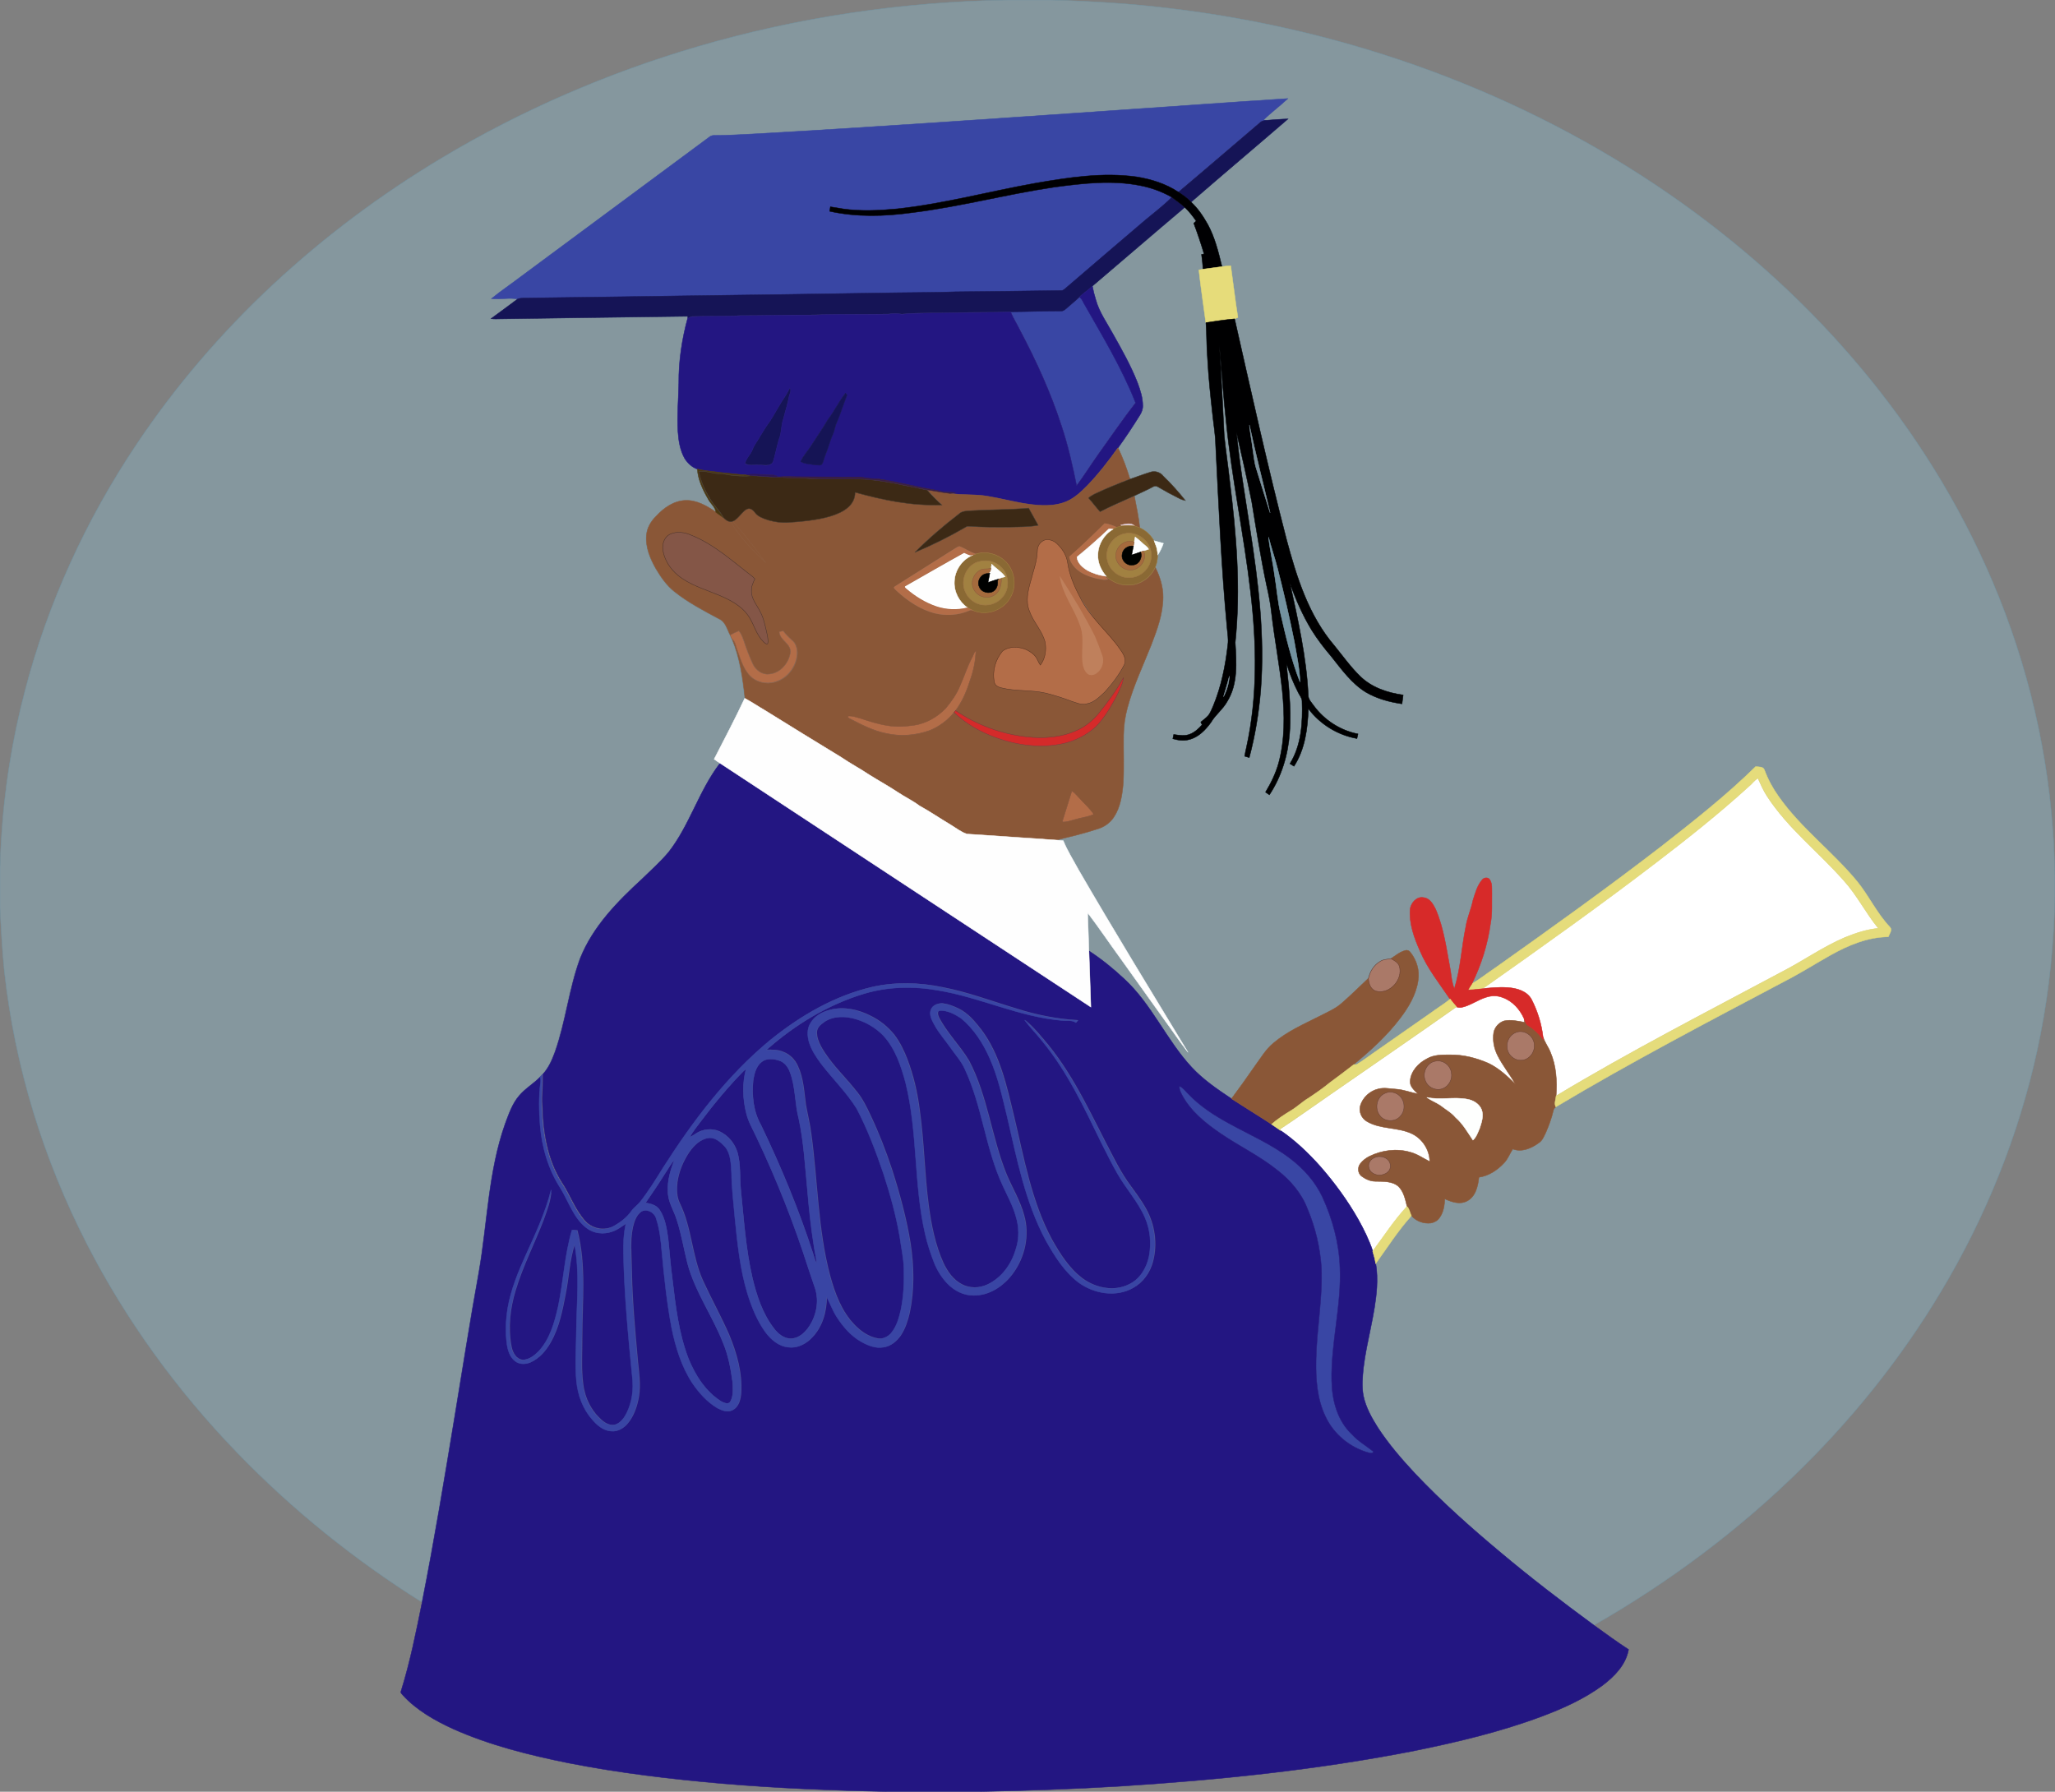
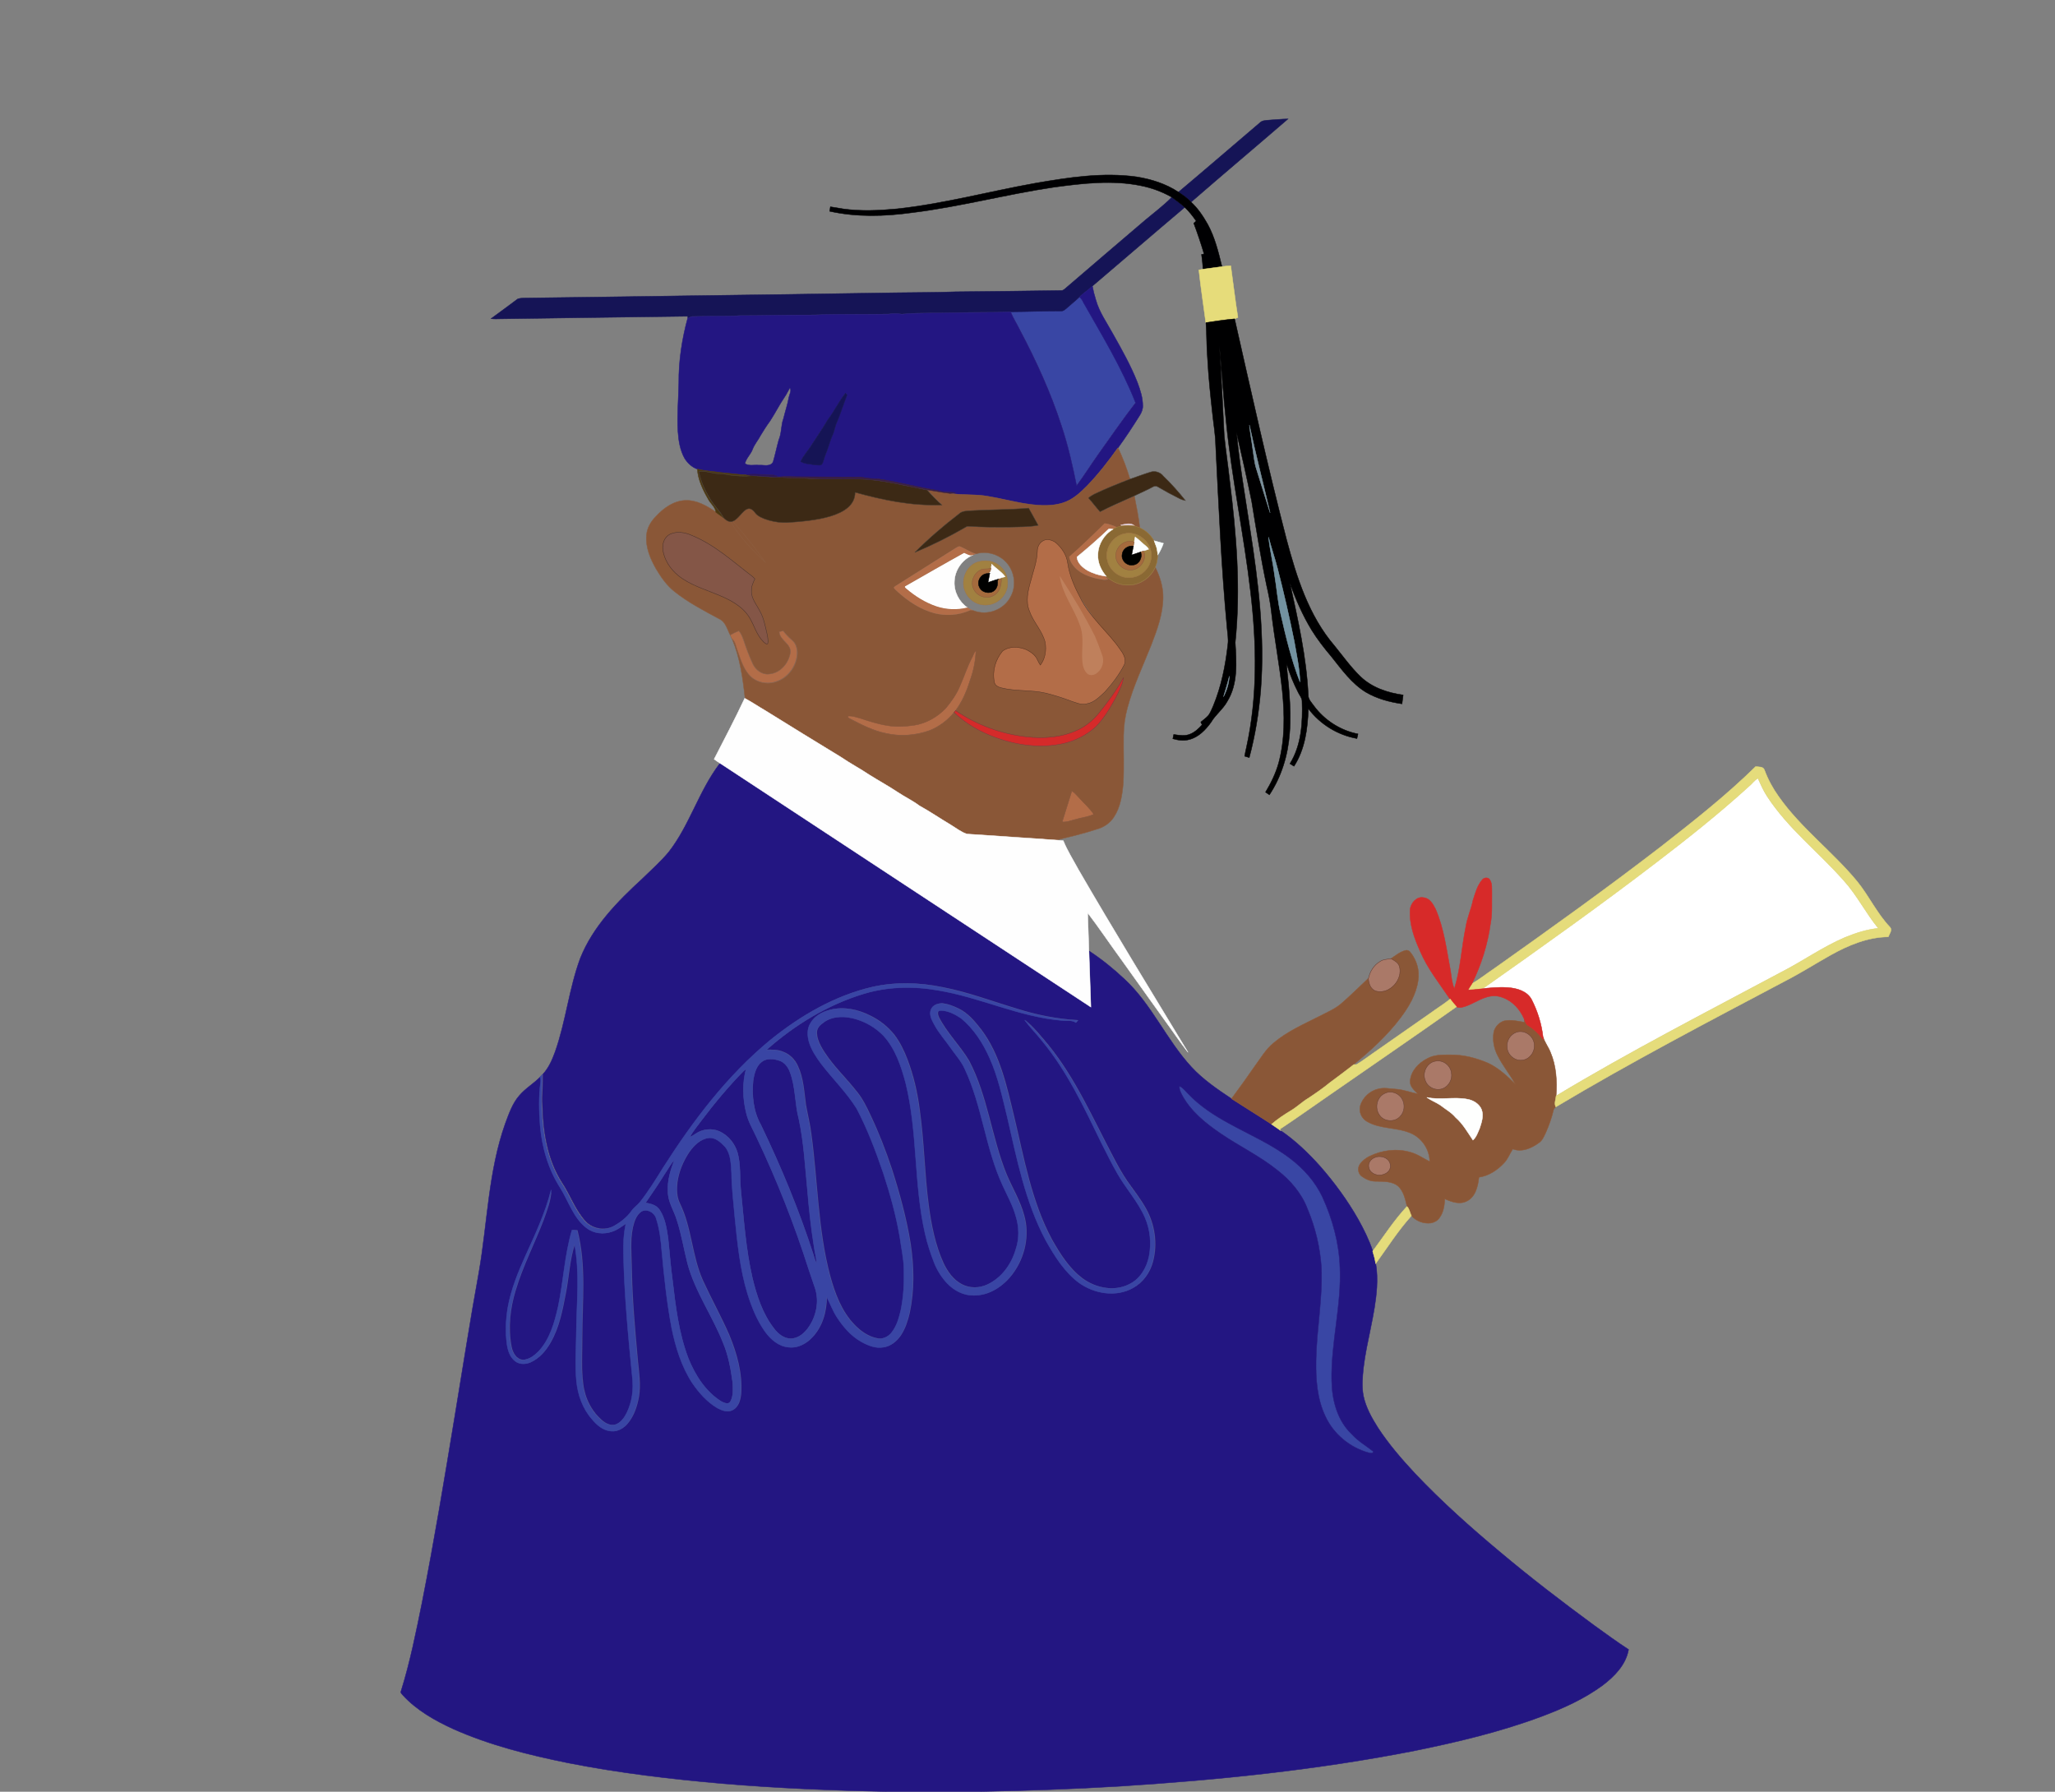
<svg xmlns="http://www.w3.org/2000/svg" xmlns:ns1="http://sodipodi.sourceforge.net/DTD/sodipodi-0.dtd" xmlns:ns2="http://www.inkscape.org/namespaces/inkscape" version="1.1" id="Layer_1" x="0px" y="0px" viewBox="0 0 1920 1674" enable-background="new 0 0 1920 1674" xml:space="preserve" ns1:docname="Graduation-AfricanGuy.svg" ns2:version="0.92.1 r15371">
  <rect x="0" y="0" width="1920" height="1674" fill="#808080" stroke="none" />
  <defs id="defs15335" />
  <ns1:namedview pagecolor="#ffffff" bordercolor="#666666" borderopacity="1" objecttolerance="10" gridtolerance="10" guidetolerance="10" ns2:pageopacity="0" ns2:pageshadow="2" ns2:window-width="1366" ns2:window-height="706" id="namedview15333" showgrid="false" ns2:zoom="0.14645904" ns2:cx="764.78305" ns2:cy="1012.3404" ns2:window-x="-8" ns2:window-y="-8" ns2:window-maximized="1" ns2:current-layer="g15330" />
  <g id="g15330">
    <path fill="#FFFFFF" stroke="#FFFFFF" stroke-width="0.394" d="M1633.8,734.8c3.1-2.4,5.2-5.8,8.6-7.7c2.6,5.8,5.1,11.6,8.6,16.9   c19.6,30.1,48.4,52.3,71.9,79c12.3,13.6,20.4,30.2,32,44.3c-10.8,1.1-21.1,4.5-31.1,8.5c-20.9,9-39.5,22.3-59.8,32.6   c-70.5,37.7-141.7,74.2-210.2,115.5c1.1-13.8,0.2-28.1-5.3-40.9c-1.9-4.9-5.3-9.1-6.8-14.2c-1.4-12.2-5.1-24.2-10.7-35.1   c-4.2-7.9-13.7-10.6-22-11.2c-9.1-0.6-18.2,0.3-27.1,1.4c1.5-0.3,3.1-0.6,4.6-1.2c54.1-38.1,108-76.5,160.5-116.7   C1576.8,783.3,1606.2,760,1633.8,734.8z" id="path15200" />
-     <path fill="#FFFFFF" stroke="#FFFFFF" stroke-width="0.394" d="M1388.8,931.6c4.8-1.6,10.2-1.7,15,0.2c9.4,3.2,16.5,11.2,20.4,20.2   c0,0.8,0.1,2.3,0.2,3.1c-6.3-1.1-12.7-2.8-19-1.3c-4.8,1.5-8.7,5.8-9.7,10.7c-1.2,7.3,0.3,14.8,3.5,21.4c4.7,9.5,11.6,17.8,16.7,27   c-7.5-7.5-15.5-14.8-25.1-19.5c-11.3-4.9-23.5-8.1-35.8-7.9c-7.4,0-15.3-0.2-21.8,3.7c-7.9,4.1-14.9,11.5-15.6,20.8   c-0.4,5.1,4,8.6,7.2,11.9c-6.7-1.1-13.1-3.8-19.9-4.3c-5.6-0.3-11.3-1.7-16.9-0.3c-7.9,1.8-14.8,8-17,15.8   c-1.5,5.6,1.2,11.9,6.3,14.7c12.8,7.5,28.5,5.2,41.7,11.3c9.9,4.6,16.8,15.1,16.9,26.1c-6.1-3-11.7-7.1-18.4-8.8   c-12.6-3.7-26.4-1.8-38.1,4c-3.2,1.6-6.1,3.9-8.3,6.7c-2.8,3.4-2.5,9.1,1.1,11.8c3.7,2.7,8.1,4.8,12.8,4.8   c7.3,0.2,15.7-0.4,21.7,4.8c5,4.9,6.3,12.2,8,18.7c-12,12.9-21.6,27.7-32,41.8c-3.5-10.4-8.3-20.2-13.6-29.7   c-10.1-17.7-22.1-34.3-35.6-49.6c-10.9-12.3-22.9-23.8-36.5-33.1c-0.3-0.4-1-1.1-1.3-1.4c15.3-10,30.2-20.8,45.3-31.2   c40-27.8,80.2-55.3,119.9-83.3c1.7,0.6,3.5,0.8,5.3,0.4C1374.2,939.2,1380.9,933.9,1388.8,931.6z" id="path15202" />
-     <path fill="#7293A2" stroke="#7293A2" stroke-width="0.394" d="M942.3,0h39.3c37.2,1.1,74.4,3.3,111.3,7.8   c166.8,19.8,329.5,78.5,467.8,174.4c62.4,43.3,119.8,94.1,169.4,151.6c50.7,58.6,93.3,124.2,125.1,194.9   c35,77.6,56.6,161.4,62.7,246.3c1.2,14.5,1.5,29,2,43.4v19.2c-0.9,43.1-5.1,86.2-13.4,128.5c-15.6,80-45,157.2-85.6,227.9   c-37.1,64.7-83.4,124.1-136.4,176.6c-58.2,57.7-124.4,107.3-195.5,147.9c-29.8-21.9-59.1-44.5-87.5-68.2   c-27.7-23.1-54.7-47.2-79.5-73.4c-12.7-13.5-24.8-27.6-34.9-43.1c-5.8-9.3-11.3-19-13.5-29.8c-1.6-8.6-0.8-17.4,0.1-26   c3-25.2,11-49.6,12.5-75c0.4-7.5,0.3-15-1-22.4c10.9-15,20.9-30.9,33.4-44.7c4.4,5.1,11.5,7.6,18.1,6.8c3.1-0.6,6.3-2.1,8-4.9   c3.8-5.1,4.7-11.5,5-17.7c6.3,2.8,13.8,5.4,20.4,2.2c8.4-3.9,10.6-14,11.5-22.4c9.2-1.3,17.3-6.8,23.6-13.5c3.5-3.7,5.3-8.7,8-12.9   c8.4,3.3,17.5-0.7,24.3-5.7c3.4-2.1,4.8-6,6.5-9.5c3-6.8,5.5-13.8,7.2-21c0.1-1.4,1.2-2.2,2.2-3c70.1-42,142.6-79.7,214.7-117.9   c14.4-7.4,28-16.1,42.1-24c16.5-9.1,34.7-16.8,53.8-17c1-2.8,4-6.4,1.6-9.1c-12.1-12.7-19.5-29-30.5-42.5   c-22.9-28-52.5-49.9-73.5-79.5c-5.5-7.7-10-16.1-13.3-24.9c-1.1-3.3-5.5-2.7-8.2-3.1c-27.6,27.1-58,51-88.5,74.7   c-51,39.3-103.4,76.8-155.9,114c-7,4.7-13.5,10-20.8,14.1c8.8-17.6,14.7-36.7,17.4-56.2c1.8-9.2,1.1-18.6,1.3-27.9   c-0.2-4.3,0.6-9.2-1.9-13c-1.3-2.6-5.5-2.3-7.1-0.1c-4.7,5.4-6.5,12.5-8.5,19.2c-1.8,8.4-5.4,16.3-6.7,24.8   c-4,19.2-4.7,39-10.7,57.8c-2.3-5.5-2.7-11.4-3.6-17.1c-3.7-19.3-6-39.1-13.9-57.3c-2.5-4.7-5.5-10.4-11.4-10.8   c-6.4-1.2-11.5,4.8-12.4,10.6c-1.1,13.7,3.9,27.1,9.3,39.4c6.9,16.4,18.1,30.4,28,44.9c-5.9,4.8-12.4,8.8-18.5,13.2   c-18,12.7-36.2,25.2-54.3,37.8c-5,3.3-9.8,7.1-15,10.2c-0.6,0-1.8,0-2.4,0c15.8-13,31.1-27,43.5-43.3c7.9-10.4,14.8-22.1,16.7-35.3   c1.5-9.4-1.5-19.2-7.5-26.5c-1.1-1.3-2.9-2-4.5-1.4c-5.1,1.3-9.1,4.7-13.4,7.6c-3.4,0.7-7.2,0.7-10.2,2.7   c-5.8,3.4-9.5,9.5-10.9,15.9c-8.1,7.7-16,15.5-24.4,22.8c-6,5.5-13.6,8.6-20.7,12.3c-15,7.5-30.8,14.3-43.6,25.4   c-7.2,5.9-11.9,14.2-17.4,21.6c-7.1,10.2-14.2,20.4-21.7,30.3c-13.3-8.8-26.6-17.9-37.5-29.7c-23.5-25.4-37.1-58.6-62.7-82.2   c-10.2-9.6-21.1-18.4-32.8-26.1c-0.4-12-1-23.9-1.2-35.8c10.7,14,20.5,28.7,30.9,42.9c13.6,19,27.2,38.2,40.9,57.2   c7.4,10.1,14.3,20.5,22,30.3c-34.4-56.8-69.3-113.4-102.5-170.9c-4.8-8.9-10.3-17.5-14.1-26.9c-2.5-0.1-5-0.3-7.4-0.6   c12.9-3.2,25.9-6.1,38.5-10.3c6.3-1.8,12.1-5.6,15.8-11.1c6.3-9.3,8-20.9,8.9-31.9c0.8-14.8,0.1-29.7,0.3-44.6   c0.1-8.7,1.3-17.4,3.6-25.8c5.4-20.3,14.5-39.2,22.2-58.6c5.5-14.3,10.9-29.1,11.1-44.6c0.1-9.7-2.9-19.3-7.2-27.9   c2.1-4.7,2.6-10,2.1-15.1c0.1,1.2,0.3,2.3,0.5,3.5c2.1-3.4,3.9-7,5.2-10.8c-2.9-0.8-5.8-1.6-8.6-2.4c0.1,0.4,0.4,1.1,0.5,1.4   c-3-6-8-10.9-14.1-13.6c-1-9.9-3.1-19.7-5-29.5c-0.4,0.1-1.2,0.4-1.6,0.5c5.2-2.3,10.3-4.9,15.5-7.3c2.5-1.1,5.2-3.7,8-1.9   c6.6,3.9,13.4,7.6,20.3,11c1.7,0.9,3.7,1.5,5.6,1.9c-6.5-8-13.2-15.7-20.6-22.8c-2.7-3.6-7.7-5.3-12-3.9c-6.5,2-12.8,4.4-19.2,6.6   c-3.2-10-6.6-19.9-11.3-29.2c7.2-9.9,13.9-20.1,20.4-30.5c1.7-2.6,2.8-5.7,2.8-8.9c0-7.5-2.4-14.8-5-21.8   c-6.2-15.8-14.5-30.5-22.8-45.2c-5.7-10.5-12.9-20.4-16.1-32.1c-1.3-4.2-2.3-8.4-3.2-12.7c28.8-24.5,57.5-49.2,86.3-73.6   c4.1,3.8,7.5,8.3,10.7,12.9c-0.8,0.6-1.5,1.3-2.3,2c3.6,9.5,6.8,19.1,9.7,28.8c-0.6,0.1-1.8,0.3-2.4,0.4c0.6,4.6,1.2,9.2,1.3,13.8   c-1.3,0.2-2.5,0.4-3.8,0.7c1.7,16.5,4.3,32.9,6.5,49.3c0.9,11.1,0.5,22.3,1.5,33.4c1,17.1,2.7,34.3,4.6,51.3c1,9.9,2.8,19.8,3,29.8   c2.9,57.1,5.3,114.2,10.7,171.2c0.4,4.9,1.4,9.9,0.7,14.9c-2.2,19.6-6.1,39.2-13.7,57.5c-1.3,3-2.5,6-4.4,8.7   c-2.1,2.4-4.7,4.3-7.2,6.3c0.4,0.9,0.8,1.7,1.2,2.6c-3.1,3.4-6.5,6.7-10.8,8.5c-4.9,2.3-10.5,1.3-15.7,0.5c-0.3,1.3-0.6,2.7-0.8,4   c4.9,1.4,10.1,2.1,15.1,0.8c8.8-2.2,15.5-9.1,20.6-16.2c4.1-7.2,11.2-12.2,15.2-19.6c10.1-16.4,8.6-36.5,7.4-54.9   c5.3-50.7,1-101.7-5.3-152.1c-1.6-13.7-3.6-27.3-5-41.1c-1.5-28-2.6-56.1-4.5-84.1c2.2,23.6,3.7,47.3,6.3,70.9   c5.3,53.3,16.7,105.8,22.8,159.1c5.8,48.3,6.7,97.8-3.9,145.5c-0.6,2.6-1.2,5.3-1.6,8c1.4,0.4,2.8,0.9,4.3,1.3   c5.4-20.5,8.9-41.5,10.7-62.7c4-50.5-2.2-101.1-10-151c-4.4-30-9.8-59.9-12.6-90.1c4.9,21.3,9.7,42.7,14.1,64.1   c4.2,26.4,8.4,52.8,14,78.9c1.9,8.3,3.6,16.6,4.5,25.1c2.8,24.4,7.5,48.6,10.1,73c2.3,22.6,2.6,45.8-3.4,67.9   c-2.7,9.6-7,18.6-12.2,27.1c1.2,0.8,2.4,1.7,3.6,2.5c11.4-17,17.5-37.2,18.9-57.5c1-12.7,0.6-25.4-0.4-38c-0.5-9-2.2-17.9-2.3-26.9   c2.7,9.3,6.4,18.3,10.8,26.9c1.2,2.6,3.5,4.9,3.5,7.9c0.7,19.9-0.5,41.1-11.3,58.5c1.3,0.8,2.5,1.6,3.8,2.4   c10.3-15.9,12.8-35.2,13.4-53.8c11,14.6,27.4,24.7,45.4,27.9c0.3-1.4,0.6-2.9,1-4.3c-16.4-3.2-31.3-12.8-41.2-26.2   c-2.2-3.2-5.5-6.2-5.3-10.4c-1.6-35.3-9.6-69.9-17.1-104.3c5.3,15.2,11.9,30.1,20.3,43.9c5.4,8.7,11.7,16.8,18.3,24.6   c9.7,12.2,19,25.3,32.5,33.5c10.2,6,21.9,9.1,33.6,10.8c0.4-2.8,0.8-5.6,1.1-8.3c-14.5-2.1-29.3-6.9-40-17.3   c-9-8.7-16.3-19-24.2-28.7c-24.1-28.1-35.4-64.2-44.8-99.3c-17.6-68.3-32.9-137.2-48.5-206.1c1.1-0.4,2.1-0.9,3.2-1.4   c-2.6-16-4.4-32.2-6.7-48.3c-2.7,0.2-5.5,0.4-8.1,0.8c-3.3-13.5-6.6-27.2-13.3-39.5c-4.3-7.6-9.2-14.9-15.7-20.9   c30-26.1,60.5-51.6,90.6-77.7c-6.8,0.3-13.5,0.8-20.3,1.3c-0.7-0.1-2-0.2-2.7-0.2c7.2-7.2,15.4-13.1,22.8-20.1   c-55.5,3.5-111,7.7-166.5,11.4C925.8,111.1,815,118.9,704,125.3c-12.3,0.5-24.6,1.4-37,1.4c-1.8-0.2-3.5,0.5-4.9,1.7   c-58.7,43.6-117.5,87.1-176.3,130.6c-8.9,6.8-18.3,13.1-27,20.2c8.3,0.9,16.7-1.3,24.9,0.4c-8.4,6.1-16.6,12.3-24.9,18.4   c3,0.5,6,0.2,9.1,0.2c58.2-0.8,116.4-1.7,174.5-2.4l0.3,0.8c-5.5,20-8.6,40.8-8.5,61.5c-0.3,15-1.7,30.1-0.8,45.1   c0.6,8.6,2,17.5,6.3,25.2c2.7,4.5,6.8,8.1,11.8,10c0.6,10.3,5.3,20,10.6,28.7c2.2,4,6.4,6.9,6.8,11.7c-8.6-5.9-18.2-11.6-29-11.1   c-10.8,0.3-20,6.9-27,14.6c-5,4.8-8.7,11.1-9.2,18c-1,11.1,3.5,21.8,8.9,31.3c4.7,7.7,9.8,15.3,16.9,21   c12.9,10.4,27.6,18.1,42.1,25.8c6.1,2.6,7.5,9.8,10.4,15.2c0.5,1.1,1,2.2,1.5,3.4c7.4,17.7,10.1,36.8,12.1,55.7   c-9,19.2-18.8,38-28.3,57c2,1.4,4.1,2.8,6.2,4.2c-0.3,0-1.1,0.1-1.4,0.1c-19.4,25.5-28,57.5-48,82.6c-7.4,8.9-16.1,16.6-24.4,24.7   c-23.3,21.5-46.3,44.8-58.3,74.7c-10.5,28.4-13.4,58.9-23.5,87.4c-2.7,7.4-6,14.8-11.3,20.7c-0.7,0.8-1.5,1.6-2.2,2.4   c-6.1,6.4-14,10.8-19.7,17.6c-6.4,7.5-9.5,17-13,26c-15.8,44.8-16.6,92.8-24.7,139.2c-8.2,44.9-15.2,90-22.6,135   c-9.5,57.6-19,115.2-30.3,172.5c-62.9-39.5-121.3-86.5-172.9-140c-55.6-57.6-103.2-122.9-139.8-194.2   c-40.8-79.4-67.6-166.2-77.3-255C2,887.7,1.1,867.9,0,848.1v-37.8c0.5-7.8,0.5-15.6,1.1-23.4c2.6-47.8,10.1-95.3,22.3-141.7   c21.3-81.8,57.1-159.7,104.1-229.9C200.5,306,299.9,215.2,412.6,147.7c74.8-44.8,155.4-79.6,239-104.1C746,15.9,844.1,1.6,942.3,0z   " id="path15204" style="fill:#85979e;fill-opacity:1" />
-     <path fill="#3946A4" stroke="#3946A4" stroke-width="0.394" d="M1036.7,103.5c55.5-3.7,111-7.9,166.5-11.4   c-7.3,7-15.6,12.9-22.8,20.1c0.7,0,2,0.2,2.7,0.2c-1.8,0.3-3.7,0.4-5.2,1.5c-25.6,21.8-51.1,43.8-76.9,65.5   c-11.7-7.7-25.3-11.9-39-14.2c-31.7-4.4-63.7,0.6-94.9,6c-43,7.7-85.3,19.1-128.8,23.9c-16.8,1.6-33.9,2.4-50.7,0   c-3.9-0.6-7.7-1.5-11.6-1.9c-0.2,1.4-0.4,2.8-0.6,4.2c25.2,5.7,51.4,4.8,76.9,1.3c44.6-5.5,88.2-17.2,132.7-23.8   c26.8-3.6,54.3-6.9,81.1-1.4c10.1,2.1,20,5.6,28.9,10.7c-7.5,7.7-16.2,14.2-24.3,21.3c-25.2,21.5-50.4,43-75.5,64.6   c-0.9,0.7-1.9,1.5-3.1,1.4c-33,0.5-66,1.1-98.9,1.2c-18.7,0.8-37.3,0.7-56,0.9c-66.3,1.1-132.7,1.9-199,2.9c-48,0.7-96,1.5-144,2   c-3.4,0.1-6.9-0.3-10.1,0.9c-8.2-1.6-16.6,0.5-24.9-0.4c8.7-7.1,18.1-13.4,27-20.2c58.8-43.5,117.5-87,176.3-130.6   c1.4-1.2,3-1.8,4.9-1.7c12.3,0.1,24.6-0.9,37-1.4C815,118.9,925.8,111.1,1036.7,103.5z" id="path15206" />
    <path fill="#3946A4" stroke="#3946A4" stroke-width="0.394" d="M1008.6,277.4c1.6,1.5,2.8,3.2,3.8,5.1   c17.3,30.5,35.7,60.7,48.6,93.4c-12.1,15.7-23.3,32.1-34.9,48.2c-6.8,9.7-13.1,19.7-20.2,29.2c-3.8-18.9-8.1-37.7-14.2-56.1   c-10-30.9-23.6-60.6-38.8-89.3c-2.9-5.6-6.3-10.9-8.6-16.8c15.6-0.1,31.1-0.7,46.7-0.7c2.9,0.3,4.8-2.2,6.9-3.8   C1001.4,283.6,1005.2,280.7,1008.6,277.4z" id="path15208" />
    <path fill="#3946A4" stroke="#3946A4" stroke-width="0.394" d="M1102,1014.8c3.5,1.3,5.5,4.6,8.1,7.1   c11.1,11.7,24.8,20.5,38.9,28.1c19,10.5,39.2,19.2,56.6,32.5c12.5,9.5,23.4,21.6,30,35.9c9.4,20.5,15.5,42.8,16.3,65.5   c1.6,35.6-8.5,70.6-7.7,106.2c0.3,18,5.3,37.2,18.8,49.9c5.9,6.4,13.4,10.8,20.1,16.1c-0.2,2.3-2.7,1.5-4.2,1.2   c-17.7-4.8-33.1-17.6-40.7-34.3c-7.6-16.1-8.9-34.4-8.6-51.9c0.6-29.1,6.3-57.9,5-87.1c-1.3-18.7-5.7-37.3-13-54.6   c-5.5-14.5-15.9-26.6-28-36c-16.6-13.3-36-22.6-53.5-34.6c-13.9-9.5-27.5-20.4-35.6-35.5C1103.2,1020.7,1101.6,1017.9,1102,1014.8z   " id="path15210" />
    <path fill="#151456" stroke="#151456" stroke-width="0.394" d="M1183.1,112.4c6.8-0.5,13.5-1.1,20.3-1.3   c-30.1,26-60.6,51.6-90.6,77.7c-3.5-3.6-7.6-6.5-11.8-9.3c25.8-21.7,51.3-43.7,76.9-65.5C1179.4,112.8,1181.3,112.7,1183.1,112.4z" id="path15212" />
    <path fill="#151456" stroke="#151456" stroke-width="0.394" d="M1094.8,184.3c4.2,2.9,8.3,5.9,12.1,9.4   c-28.9,24.4-57.5,49.1-86.3,73.6c-3.8,3.7-8.3,6.5-12,10.1c-3.4,3.3-7.2,6.2-10.7,9.4c-2,1.6-4,4.1-6.9,3.8   c-15.6,0-31.1,0.6-46.7,0.7c-17.4,0.6-34.9,0.2-52.3,0.8c-16.5,0.5-33-0.3-49.4,1.3c-4.1-0.6-8.2-0.8-12.3-0.1   c-20.5,0.3-40.9,0.1-61.4,0.5c-9.3,0.6-18.6,0.2-27.9,0.4c-16.3,0.1-32.6,0.6-49,0.5c-15,1.1-30.1,0.3-45.1,0.9   c-1.5,0-2.6,1-3.9,1.6l-0.3-0.9l-0.3-0.8c-58.2,0.7-116.3,1.6-174.5,2.4c-3,0-6.1,0.3-9.1-0.2c8.4-6,16.6-12.3,24.9-18.4   c3.3-1.1,6.8-0.8,10.1-0.9c48-0.5,96-1.4,144-2c66.4-0.9,132.7-1.8,199-2.9c18.7-0.3,37.4-0.2,56-0.9c33-0.2,66-0.8,98.9-1.2   c1.2,0.1,2.2-0.7,3.1-1.4c25.1-21.6,50.3-43.1,75.5-64.6C1078.6,198.4,1087.3,192,1094.8,184.3z" id="path15214" />
-     <path fill="#151456" stroke="#151456" stroke-width="0.394" d="M733,371c2-2.8,3.4-5.9,5.1-8.9c1.8,2.8-0.3,5.9-0.9,8.7   c-1.3,6.8-3.5,13.4-5.1,20.1c-2.4,6.4-1.6,13.6-4.4,19.9c-1.9,6.8-3.3,13.8-5.3,20.6c-2.7,4.9-8.8,2.6-13.3,3   c-4.3-0.5-9.2,1.1-13-1.5c1-4.9,5.2-8.3,7-13c1.8-5,5.4-8.9,7.8-13.6c2.7-4.5,5.5-8.9,8.6-13.1C724.1,386.1,728,378.2,733,371z" id="path15216" />
    <path fill="#000002" stroke="#000002" stroke-width="0.394" d="M967,171.2c31.3-5.4,63.2-10.4,94.9-6c13.7,2.2,27.4,6.5,39,14.2   c4.2,2.8,8.3,5.6,11.8,9.3c6.5,5.9,11.4,13.3,15.7,20.9c6.7,12.3,10,26,13.3,39.5c-5.9,0.9-11.9,1.6-17.8,2.4   c-0.1-4.6-0.7-9.2-1.3-13.8c0.6-0.1,1.8-0.3,2.4-0.4c-2.9-9.7-6.1-19.3-9.7-28.8c0.7-0.7,1.5-1.3,2.3-2c-3.2-4.6-6.6-9-10.7-12.9   c-3.8-3.4-7.9-6.4-12.1-9.4c-9-5.1-18.8-8.7-28.9-10.7c-26.8-5.5-54.3-2.2-81.1,1.4c-44.5,6.6-88,18.3-132.7,23.8   c-25.5,3.5-51.6,4.3-76.9-1.3c0.2-1.4,0.4-2.8,0.6-4.2c3.9,0.5,7.7,1.3,11.6,1.9c16.8,2.4,33.9,1.6,50.7,0   C881.7,190.4,924,178.9,967,171.2z" id="path15218" />
    <path fill="#E6DC7A" stroke="#E6DC7A" stroke-width="0.394" d="M1141.8,249.1c2.7-0.4,5.4-0.7,8.1-0.8c2.3,16.1,4.1,32.3,6.7,48.3   c-1.1,0.5-2.1,1-3.2,1.4c-9,0.8-17.9,2.2-26.8,3.5c-2.2-16.4-4.7-32.9-6.5-49.3c1.3-0.2,2.5-0.5,3.8-0.7   C1129.9,250.6,1135.8,250,1141.8,249.1z" id="path15220" />
    <path d="m 1008.6,277.4 c 3.8,-3.7 8.3,-6.4 12,-10.1 0.8,4.3 1.9,8.5 3.2,12.7 3.2,11.7 10.4,21.6 16.1,32.1 8.3,14.7 16.6,29.5 22.8,45.2 2.6,7 5,14.2 5,21.8 0.1,3.2 -1.1,6.2 -2.8,8.9 -6.5,10.4 -13.2,20.6 -20.4,30.5 -8.8,12.3 -18.2,24.4 -28.7,35.4 -6.5,6.6 -13.7,13.4 -22.8,16.1 -12.7,4 -26.2,2.3 -39,0.1 -10.4,-1.9 -20.6,-4.5 -31,-6.2 -11.7,-2.2 -23.6,-0.8 -35.4,-2.8 1.8,-0.2 3.5,-0.4 5.3,-0.6 -5.6,-1.2 -11.5,-0.2 -16.9,-2.2 -18.4,-3 -36.5,-7.9 -55,-10.7 -5.8,0 -31,5.533 -36.6,4.733 C 765.1,452.233 765.3,445.7 746,445.5 c -6.1,-0.1 -12.3,-0.6 -18.4,0.2 h -0.3 c -3.6,-2.6 -8.2,-1.9 -12.4,-2.3 -5.9,0.1 -11.8,-0.9 -17.7,0.3 -8.1,-0.2 -16.1,-1.6 -24.2,-2.2 -7.2,-1.1 -14.5,-1.4 -21.5,-3.2 -4.9,-1.8 -9,-5.5 -11.8,-10 -4.3,-7.6 -5.7,-16.5 -6.3,-25.2 -0.9,-15 0.5,-30.1 0.8,-45.1 -0.2,-20.8 3,-41.5 8.5,-61.5 l 0.3,0.9 c 1.3,-0.6 2.4,-1.6 3.9,-1.6 15,-0.6 30.1,0.1 45.1,-0.9 16.3,0.1 32.6,-0.4 49,-0.5 9.3,-0.2 18.6,0.2 27.9,-0.4 20.5,-0.4 40.9,-0.2 61.4,-0.5 4.1,-0.7 8.2,-0.6 12.3,0.1 16.4,-1.6 32.9,-0.8 49.4,-1.3 17.4,-0.6 34.9,-0.2 52.3,-0.8 2.4,5.8 5.8,11.2 8.6,16.8 15.2,28.7 28.8,58.4 38.8,89.3 6.1,18.3 10.4,37.2 14.2,56.1 7.1,-9.5 13.4,-19.6 20.2,-29.2 11.6,-16.1 22.7,-32.5 34.9,-48.2 -12.9,-32.7 -31.3,-62.9 -48.6,-93.4 -1,-2.3 -2.2,-4 -3.8,-5.5 M 733,371 c -4.9,7.2 -8.8,15.1 -13.6,22.4 -3.1,4.2 -5.9,8.6 -8.6,13.1 -2.4,4.7 -6,8.6 -7.8,13.6 -1.8,4.6 -5.9,8.1 -7,13 3.8,2.6 8.7,1 13,1.5 4.5,-0.4 10.6,1.9 13.3,-3 2,-6.8 3.4,-13.8 5.3,-20.6 2.8,-6.3 2,-13.5 4.4,-19.9 1.6,-6.7 3.9,-13.3 5.1,-20.1 0.6,-2.8 2.7,-6 0.9,-8.7 -1.7,2.8 -3,5.9 -5,8.7 m 40.3,21.4 c -4.8,8.1 -10.3,15.8 -15.3,23.7 -3,5.2 -7.5,9.4 -9.9,15 4.1,2.5 9.2,2.3 13.8,3.2 2,-0.1 5,1.2 6.3,-1.1 1.3,-2.6 1.7,-5.5 2.9,-8.2 2.8,-6.4 4.2,-13.4 7.2,-19.7 1.3,-2.7 1.7,-5.7 2.6,-8.6 4,-9.1 6.9,-18.6 10.5,-27.8 -0.4,-0.4 -1.1,-1.3 -1.4,-1.7 -6.3,7.9 -10.4,17.3 -16.7,25.2 z" id="path15222" ns2:connector-curvature="0" style="fill:#231682;stroke:#231682;stroke-width:0.394" ns1:nodetypes="ccccccccccccccccccccccccccccccccccccccccccccccccccccccccccccccccccc" />
    <path fill="#231682" stroke="#231682" stroke-width="0.394" d="M672.3,713.6c0.4,0,1.1,0,1.4-0.1   c115.2,75.8,230.5,151.7,345.8,227.4c-0.6-17.4-1.2-34.8-1.8-52.3c11.7,7.7,22.6,16.5,32.8,26.1c25.6,23.6,39.2,56.8,62.7,82.2   c10.9,11.8,24.2,20.8,37.5,29.7c12.4,8.1,25,15.7,37.3,23.8c3,2,6,4.1,8.9,6.1c13.6,9.4,25.5,20.8,36.5,33.1   c13.4,15.3,25.5,31.8,35.6,49.6c5.3,9.5,10.2,19.4,13.6,29.7c1.2,3.8,2.2,7.7,2.8,11.6c1.3,7.4,1.4,14.9,1,22.4   c-1.6,25.4-9.5,49.8-12.5,75c-0.9,8.6-1.7,17.4-0.1,26c2.2,10.8,7.7,20.6,13.5,29.8c10.1,15.5,22.3,29.6,34.9,43.1   c24.8,26.2,51.8,50.3,79.5,73.4c28.3,23.8,57.7,46.3,87.5,68.2c10.7,7.7,21.3,15.5,32.4,22.7c-2.5,14.3-13.3,25.2-24.4,33.6   c-17.3,12.7-37,21.5-57,29c-38.6,14.4-78.7,23.9-119,32.1c-90.9,17.8-183.3,27.3-275.6,33.1c-43.2,2.6-86.5,4.1-129.8,4.9h-87.3   c-51.1-1-102.3-3.1-153.2-7.4c-48.4-4.2-96.7-9.9-144.4-19.3c-36.6-7.4-73.1-16.5-107.3-31.7c-17.2-7.9-34.3-17.5-47.2-31.6   c-0.7-1.1-2.4-2-1.8-3.5c8.6-27.5,14.2-55.7,19.9-83.9c11.3-57.3,20.8-114.9,30.3-172.5c7.5-45,14.4-90.2,22.6-135   c8.1-46.4,8.8-94.4,24.7-139.2c3.4-9.1,6.6-18.6,13-26c5.7-6.8,13.6-11.3,19.7-17.6c0.8,1.5,0.8,3.3,0.6,5   c-1.7,13.2-1.4,26.6-0.4,39.8c1.6,20.6,7.5,41.2,18.8,58.6c7.8,12.6,12.3,28.1,24.5,37.5c6.6,5.3,15.9,6.4,23.8,3.5   c4.9-1.5,8.9-4.8,13.1-7.5c-2,9.1-2.5,18.5-2.3,27.9c0.8,38.8,4.4,77.4,8.3,116c1.3,11.1-0.2,22.6-5.1,32.7c-2.2,4.4-5.3,8.9-10,11   c-4.3,1.8-9.1-0.2-12.5-2.9c-10.5-8.5-17-21.3-18.6-34.7c-1.9-14.3-0.8-28.7-0.9-43.1c0-33.5,4-67.7-4.5-100.5   c-1.6-0.1-3.2-0.2-4.8-0.3c-6.9,23.3-7.8,47.8-12.9,71.4c-3.4,15-7.7,30.8-18.6,42.2c-4,3.9-8.9,7.7-14.7,7.7   c-6.3-0.6-9.6-7-10.6-12.6c-3.3-17.4-1.3-35.6,3.9-52.4c6.7-22.4,17.5-43.3,25.9-65.1c3.3-9.3,7.2-18.8,7.5-28.8   c-5.3,21.1-14.5,40.9-23.5,60.6c-7.2,16-14,32.3-17,49.7c-1.8,11.1-2.4,22.4-0.8,33.5c0.8,5.9,2.7,12.3,7.6,16.1   c4.1,3.3,9.9,3.2,14.5,1.1c8.2-3.7,14.2-10.9,18.6-18.5c8-14.1,11.1-30.2,14.1-46c3-15.2,3.5-30.9,8.4-45.7   c5,26.5,2.1,53.6,1.7,80.4c-0.1,15.9-1.4,31.8,0.1,47.6c1.3,12.8,5.8,25.6,14.4,35.3c4.6,5.5,10.6,10.8,18.2,11.3   c5.9,0.5,11.4-2.7,15-7.1c6-7.1,8.9-16.2,10.5-25.2c1.8-11,0.1-22-1-33c-2.6-28.6-5.2-57.2-5.7-85.9c-0.1-13-1.7-26.1,1-39   c1.3-5.5,3.2-11.6,8.1-15c5.2-3,12,0.7,13.8,6c3.6,10.3,4.7,21.2,5.5,32c2.2,23.6,4.7,47.2,9.1,70.6c3.7,18,9.2,36,19.3,51.6   c6.2,9.2,13.9,17.8,23.6,23.5c4.2,2.3,9.5,4.3,14.1,1.7c5.6-2.9,7.2-9.7,7.7-15.5c1.2-18.9-4.1-37.6-11.3-54.9   c-7.5-17.1-16.6-33.4-24.4-50.4c-10.4-23.1-10.4-49.6-21.7-72.4c-2.9-6-2.9-12.8-2.2-19.3c1.4-10.2,5.5-19.9,11.2-28.4   c4.4-6.2,10.5-12.4,18.5-13.3c6.3-0.7,11.2,4.1,15.2,8.4c5.5,6.8,5.4,16.1,6,24.3c0,14,1.9,28,3.1,41.9   c2.4,23.8,4.8,47.9,11.8,70.9c4,12.4,8.9,24.8,16.4,35.5c5.3,7.3,12.9,14,22.3,14.6c8.3,0.9,16.2-3.4,21.7-9.3   c9.6-10.1,13.5-24.4,13.4-38c3.4,6.2,5.7,13,9.6,19c5.9,9.1,13.2,17.7,22.8,23.1c6.2,3.5,13.4,6.4,20.7,5.2   c6.9-0.9,12.6-5.7,16.3-11.3c4.1-6.3,6.4-13.6,8.1-20.9c4.5-21.2,4-43.2,0.8-64.6c-3.8-23.5-10.1-46.5-17.3-69.1   c-5.8-17.5-12.5-34.7-20.4-51.3c-3.6-7.6-7.3-15.2-12.6-21.6c-11.1-14.2-24.8-26.4-33.5-42.4c-2.2-4.2-4-8.8-3.7-13.6   c0.4-4.5,4.4-7.2,7.7-9.6c8.7-5.5,19.8-5,29.3-2.1c9.6,2.9,18.6,8.2,25.5,15.5c11.2,12.3,16.5,28.5,20.7,44.2   c11.4,46.2,7.5,94.6,18.2,141c2.1,9.3,5.1,18.4,8.6,27.3c2.8,6.9,6.8,13.4,12,18.8c6.3,6.5,14.9,11.3,24.2,11.2   c14.8,0.5,28.3-8.7,36.9-20.3c11.3-15.3,15.8-35.8,10.5-54.3c-3.6-13.6-11.1-25.7-16.5-38.6c-14-34.6-17.5-72.8-35-106   c-8.5-14.2-20.7-25.9-28.2-40.7c-0.9-2-1.9-6,1.3-6.2c7.1-0.2,13.8,3.4,19.7,7.2c11.9,9.9,20.6,23.3,26.8,37.4   c7.8,17.4,11.8,36.1,16.3,54.5c9.1,39.4,16.9,79.9,36.2,115.9c8.3,14.4,17.3,29.2,30.8,39.3c14.3,10.3,34.5,13.8,50.4,4.9   c9.3-5,15.8-14.2,18.5-24.3c4.5-16.5,1.9-34.6-6.3-49.4c-5.1-9.3-11.7-17.5-17.7-26.1c-4.8-7.1-9-14.6-12.9-22.2   c-19-35.7-35.2-73.4-60.9-105c-6.8-8.1-13.5-16.6-21.8-23.3c5.1,6.9,11.2,13,16.5,19.7c23.3,28.2,38.9,61.5,54.8,94.2   c5,9.9,9.9,19.8,15.4,29.5c8,14.1,19.4,26.2,25.8,41.2c4.9,11.2,6.1,24,3.8,36c-2.2,10.9-8.5,21.5-18.7,26.4   c-13.9,7.1-31.1,3.7-43.3-5.2c-12.8-9.4-21.4-23.2-29.1-36.8c-19.1-35.6-26-75.9-35.3-114.8c-6.8-28.1-12.9-57.6-30.7-81.2   c-6-7.6-12.4-15.5-21.4-19.7c-4.5-2.2-9.3-4-14.3-4.7c-4.4-0.3-9.5,1.4-11.1,5.9c-1.7,4.9,1,9.7,3.3,13.9   c4.3,8,10.5,14.8,15.7,22.3c4.4,6.3,9.8,12.1,12.8,19.2c16.2,34.7,19.2,73.8,35.3,108.6c4.3,9.5,9.5,18.7,12.3,28.8   c3.1,10,3.4,20.9,0,30.8c-4,14-13.3,27-26.8,33.2c-7.5,3.5-16.5,3.6-23.9-0.3c-8-4.2-13.4-11.9-17.2-19.9   c-7.7-17-11.3-35.5-13.8-53.9c-3.9-29.6-4.2-59.6-8.4-89.1c-2-16.1-5.7-32.1-11.5-47.3c-3.1-8.1-6.9-15.9-12.1-22.8   c-6.1-7.7-14-13.9-22.8-18.1c-11.3-5.7-24.6-8.5-37.1-5.3c-7.3,1.9-14.7,5.8-18.4,12.6c-3.2,5.2-2.8,11.7-1.2,17.4   c2.4,7.5,6.8,14.2,11.4,20.4c10.8,14.2,23.7,26.7,33.2,41.9c10.1,19.3,17.7,39.7,24.8,60.2c6.4,19.5,11.9,39.4,15.4,59.7   c1.3,9.8,3.6,19.5,3.8,29.4c0.4,12.9-0.2,25.9-2.8,38.6c-1.8,7.6-4,15.6-9.1,21.7c-3,3.7-7.9,6-12.7,5.1   c-8.7-1.5-16.2-6.9-22.1-13.1c-11.9-12.5-18-29.1-22.5-45.5c-11.5-43.3-11.5-88.4-17.6-132.6c-1.1-9.1-3.4-18-5-27   c-1.7-12.2-2.2-25-7.5-36.3c-2.6-6-7.5-11-13.8-13.3c-4.9-2.1-10.2-2-15.4-1.9c26.4-23.4,57.3-42.3,91.2-52.5   c22.3-6.7,46.1-7.2,68.9-3.2c39.3,6.5,75.8,24.8,115.8,28.2c4.4,0.6,9.4-0.7,13.3,2c0.6-0.7,1.2-1.4,1.8-2.1   c-19.5-1-38.8-4.9-57.4-10.8c-23-6.9-45.5-15.5-69.1-20c-21.5-4.4-44-5.1-65.5-0.3c-35.3,8.2-67.3,26.9-95.2,49.5   c-40.3,33.1-72,75.3-99.9,119c-6.8,11.1-13.7,22.1-21.7,32.3c-2.4,3-5.7,5.1-7.9,8.2c-4.2,6.1-10.3,10.7-16.6,14.2   c-8.6,4.8-20.1,2.9-26.8-4.2c-9.9-10.6-14.4-24.8-22.4-36.6c-13.4-21.2-17.5-46.9-18.1-71.6c-0.5-9.8,0.5-19.6,0.5-29.3   c5.4-5.9,8.6-13.3,11.3-20.7c10.1-28.5,13-59,23.5-87.4c11.9-29.9,35-53.3,58.3-74.7c8.3-8.1,17-15.8,24.4-24.7   C644.3,771.1,652.9,739.1,672.3,713.6 M1102,1014.8c-0.4,3,1.2,5.9,2.5,8.5c8.1,15,21.7,26,35.6,35.5c17.5,12,36.9,21.2,53.5,34.6   c12.1,9.4,22.5,21.5,28,36c7.3,17.3,11.7,35.8,13,54.6c1.3,29.1-4.5,58-5,87.1c-0.3,17.6,1,35.8,8.6,51.9   c7.6,16.7,23,29.5,40.7,34.3c1.5,0.3,4,1.1,4.2-1.2c-6.7-5.3-14.3-9.7-20.1-16.1c-13.5-12.7-18.5-31.8-18.8-49.9   c-0.8-35.6,9.3-70.5,7.7-106.2c-0.8-22.7-6.9-44.9-16.3-65.5c-6.7-14.3-17.5-26.4-30-35.9c-17.3-13.3-37.5-22-56.6-32.5   c-14.1-7.6-27.8-16.4-38.9-28.1C1107.5,1019.4,1105.4,1016.2,1102,1014.8z" id="path15224" />
    <path fill="#231682" stroke="#231682" stroke-width="0.394" d="M711.8,991.9c4.8-3.5,11.1-2.8,16.5-1.1c4.8,1.5,8,5.8,9.7,10.3   c5.5,14.2,4.6,29.8,8.5,44.5c4.6,21.5,5.7,43.6,7.9,65.4c1.6,18,3.5,36.1,6.3,53.9c0.7,5.1,2.2,10.2,2.4,15.4   c-1.6-2.5-2.2-5.4-3.1-8.2c-13.4-41.5-30.1-81.8-49-121.1c-7.1-12.4-8.6-27.3-7.3-41.3C704.6,1003.3,706.3,996,711.8,991.9z" id="path15226" />
    <path fill="#231682" stroke="#231682" stroke-width="0.394" d="M694.6,1000.7c0.8-0.7,1.6-1.3,2.5-1.9c-3.6,13.6-3.1,28,0.4,41.6   c1.9,7.8,6.1,14.7,9.4,21.9c19,39.9,35.3,81.2,48.7,123.3c2,5.9,4,11.8,6,17.7c4.1,12.6,1.2,27-6.6,37.5c-3.8,5.1-9.3,9.7-15.9,9.8   c-6.7,0.2-12.3-4.6-16.1-9.7c-10.5-13.7-16-30.5-20-47.1c-6.2-26.9-8-54.6-10.8-82c-1.2-11.6,0-23.6-3.1-34.9   c-2.5-8.7-8.7-16.3-17.1-20c-7-3-15.5-2.1-21.8,2.2c-1.8,1.2-3.6,2.5-5.7,3.1c3.1-5.6,7.3-10.6,11.1-15.7   C667.7,1030.5,680.6,1015,694.6,1000.7z" id="path15228" />
    <path fill="#231682" stroke="#231682" stroke-width="0.394" d="M621.7,1095.7c2.9-4,5-8.5,8.4-12c-3.4,9.4-6.6,19.2-6,29.4   c-0.2,9.9,5.8,18.2,8.5,27.3c4.3,13.2,6.4,27,9.9,40.4c7.1,26.2,23.2,48.6,33.1,73.7c4.9,11.6,7.2,24.1,8.9,36.6   c0.4,6.2,1,12.9-2.1,18.5c-2,3-5.9,1-8.5-0.2c-14.7-9.2-24.4-24.5-30.8-40.3c-9.1-23.6-12-48.9-14.9-73.9   c-1.7-12.6-2.6-25.4-4-38.1c-1.3-9.1-2.7-18.6-7.8-26.5c-2.8-4.6-8.4-6-13.3-6.8C609.5,1114.5,615.8,1105.2,621.7,1095.7z" id="path15230" />
    <path fill="#000001" stroke="#000001" stroke-width="0.394" d="M1126.7,301.4c8.9-1.3,17.8-2.7,26.8-3.5   c15.6,68.8,30.8,137.7,48.5,206.1c9.4,35.1,20.7,71.2,44.8,99.3c7.9,9.7,15.2,20,24.2,28.7c10.7,10.4,25.5,15.3,40,17.3   c-0.4,2.8-0.8,5.5-1.1,8.3c-11.7-1.7-23.3-4.8-33.6-10.8c-13.5-8.2-22.8-21.4-32.5-33.5c-6.6-7.8-12.9-15.9-18.3-24.6   c-8.4-13.8-14.9-28.7-20.3-43.9c7.5,34.4,15.4,69,17.1,104.3c-0.2,4.2,3.1,7.2,5.3,10.4c9.9,13.4,24.8,23,41.2,26.2   c-0.3,1.4-0.7,2.8-1,4.3c-18-3.2-34.4-13.3-45.4-27.9c-0.6,18.5-3.1,37.9-13.4,53.8c-1.3-0.8-2.5-1.6-3.8-2.4   c10.8-17.4,12-38.6,11.3-58.5c0-3-2.3-5.3-3.5-7.9c-4.4-8.6-8.2-17.6-10.8-26.9c0.2,9,1.9,17.9,2.3,26.9c1,12.6,1.4,25.4,0.4,38   c-1.5,20.3-7.6,40.5-18.9,57.5c-1.2-0.8-2.4-1.7-3.6-2.5c5.1-8.5,9.5-17.5,12.2-27.1c6-22.1,5.7-45.3,3.4-67.9   c-2.6-24.5-7.3-48.6-10.1-73c-0.9-8.5-2.6-16.8-4.5-25.1c-5.5-26.1-9.7-52.6-14-78.9c-4.4-21.4-9.2-42.8-14.1-64.1   c2.8,30.2,8.1,60.1,12.6,90.1c7.8,49.9,14,100.5,10,151c-1.8,21.1-5.2,42.2-10.7,62.7c-1.4-0.4-2.8-0.9-4.3-1.3   c0.4-2.7,1-5.3,1.6-8c10.6-47.8,9.6-97.2,3.9-145.5c-6.1-53.2-17.5-105.7-22.8-159.1c-2.6-23.6-4.1-47.3-6.3-70.9   c1.9,28,3,56,4.5,84.1c1.4,13.7,3.5,27.4,5,41.1c6.3,50.4,10.6,101.4,5.3,152.1c1.1,18.4,2.7,38.5-7.4,54.9   c-4,7.4-11,12.4-15.2,19.6c-5.1,7.1-11.8,14.1-20.6,16.2c-5,1.4-10.2,0.6-15.1-0.8c0.3-1.3,0.5-2.7,0.8-4   c5.2,0.7,10.7,1.8,15.7-0.5c4.3-1.8,7.7-5.1,10.8-8.5c-0.4-0.9-0.8-1.7-1.2-2.6c2.4-2,5.1-3.9,7.2-6.3c1.9-2.7,3.1-5.7,4.4-8.7   c7.6-18.3,11.5-37.9,13.7-57.5c0.7-5-0.3-9.9-0.7-14.9c-5.4-56.9-7.8-114.1-10.7-171.2c-0.2-10-2-19.9-3-29.8   c-1.9-17.1-3.7-34.2-4.6-51.3C1127.2,323.7,1127.6,312.5,1126.7,301.4 M1170.1,417.1c1.3,7.3,1.6,14.8,4,21.8   c4.1,13.4,8.4,26.9,12.6,40.3c-6.4-27.4-13.5-54.7-19.4-82.2C1167.9,403.7,1169.3,410.4,1170.1,417.1 M1190.8,537   c2.1,12.3,2.8,24.8,5.9,36.9c4.9,21.4,10.1,42.9,18,63.4c-0.4-12.9-3.2-25.6-5.4-38.2c-4.6-22.8-9.7-45.5-15.6-67.9   c-2.5-9.9-5.9-19.5-8.4-29.3C1186.4,513.6,1189.4,525.2,1190.8,537 M1143.1,651c3.1-6,5.1-12.5,5.5-19.3   C1147.1,638.3,1145,644.6,1143.1,651z" id="path15232" />
    <path fill="#151455" stroke="#151455" stroke-width="0.394" d="M773.3,392.4c6.2-7.9,10.4-17.3,16.7-25.1c0.4,0.4,1.1,1.3,1.4,1.7   c-3.6,9.2-6.5,18.8-10.5,27.8c-0.9,2.8-1.4,5.8-2.6,8.6c-3,6.4-4.4,13.3-7.2,19.7c-1.2,2.6-1.5,5.6-2.9,8.2c-1.3,2.2-4.2,1-6.3,1.1   c-4.6-0.9-9.7-0.7-13.8-3.2c2.4-5.6,6.8-9.8,9.9-15C763.1,408.2,768.6,400.5,773.3,392.4z" id="path15234" />
    <path fill="#7B909B" stroke="#7B909B" stroke-width="0.394" d="M1170.1,417.1c-0.8-6.7-2.2-13.4-2.8-20.1   c5.9,27.5,13,54.8,19.4,82.2c-4.2-13.4-8.5-26.8-12.6-40.3C1171.7,431.9,1171.3,424.4,1170.1,417.1z" id="path15236" />
    <path fill="#7B909B" stroke="#7B909B" stroke-width="0.394" d="M1143.1,651c1.9-6.4,3.9-12.8,5.5-19.3   C1148.2,638.5,1146.2,645.1,1143.1,651z" id="path15238" />
    <path d="m 1044.5,418.4 c 4.7,9.3 8.2,19.3 11.3,29.2 -11.3,4.3 -22.4,8.7 -33.2,14.1 -2,1 -3.9,2.2 -5.5,3.7 3.7,4.1 6.9,8.7 10.8,12.8 10,-5.1 20.3,-9.4 30.4,-14.1 0.4,-0.1 1.2,-0.4 1.6,-0.5 1.9,9.8 4,19.5 5,29.5 -1.6,-0.6 -3.2,-1.1 -4.7,-1.6 -3.5,-3.5 -8.8,-1.7 -12.9,-0.9 l 0.7,0.9 c -1.4,0.3 -2.9,0.7 -4.2,1.2 -3.7,-1.6 -7.6,-3.3 -11.6,-3.6 -10.8,10.7 -21.8,21.2 -33.1,31.2 1.1,6.1 5.5,11 10.5,14.3 6.4,4 13.8,6 21.2,7.1 1.6,0.3 3.2,0 4.8,-0.4 -1.1,-1.1 -2.2,-2.1 -3.3,-3 l 1.3,0.2 c 5.7,5.5 13.6,8.8 21.6,8.3 10.4,-0.3 20.2,-7.1 24.3,-16.6 4.3,8.6 7.3,18.2 7.2,27.9 -0.1,15.5 -5.6,30.3 -11.1,44.6 -7.7,19.4 -16.8,38.4 -22.2,58.6 -2.3,8.4 -3.5,17 -3.6,25.8 -0.2,14.9 0.5,29.7 -0.3,44.6 -1,11 -2.6,22.5 -8.9,31.9 -3.7,5.5 -9.4,9.4 -15.8,11.1 -12.6,4.2 -25.6,7.2 -38.5,10.3 -27.6,-1.7 -55.1,-3.9 -82.6,-5.6 -5.5,-1.9 -10.2,-5.7 -15.2,-8.6 -9.8,-5.8 -19.2,-12.3 -29.2,-17.8 -6.3,-4.8 -13.5,-8.2 -20.2,-12.6 -8.7,-5.8 -18,-10.8 -26.8,-16.4 -8.6,-5.8 -17.8,-10.7 -26.4,-16.5 -23.8,-14.5 -47.6,-29 -71.2,-43.8 -6.3,-3.6 -12.3,-7.7 -18.6,-11.1 -2.1,-18.9 -4.7,-38 -12.1,-55.7 3.5,2.7 3.8,7.5 5.4,11.4 3.2,9.2 6.2,19.3 14.2,25.6 6.7,4.9 16.1,5.8 23.7,2.4 10.4,-4.2 17.5,-15 17.8,-26.1 0,-4.3 -1.3,-9.1 -4.8,-11.9 -3.1,-2.6 -5.8,-5.5 -8.3,-8.7 -1.2,0.3 -2.5,0.5 -3.7,0.8 0.4,7.9 10.7,10.8 10.3,18.8 -1.2,10.3 -9.6,20.2 -20.4,20.7 -6.3,0.6 -11.9,-3.8 -14.6,-9.2 -3.4,-7.2 -6.2,-14.7 -8.7,-22.3 -1.1,-3.1 -2.3,-6.3 -4.5,-8.9 -2.7,1.2 -5.5,2.5 -8.1,3.9 -2.9,-5.3 -4.3,-12.5 -10.4,-15.2 -14.5,-7.8 -29.3,-15.5 -42.1,-25.8 -7.1,-5.7 -12.3,-13.3 -16.9,-21 -5.4,-9.5 -9.9,-20.2 -8.9,-31.3 0.5,-7 4.3,-13.3 9.2,-18 7,-7.6 16.3,-14.2 27,-14.6 10.8,-0.5 20.4,5.2 29,11.1 2.4,1.7 7.967,1.54 10.367,3.14 C 692.867,495.54 704.2,510.2 715.4,525.8 586.294,404.507 819.693,451.847 880,471.5 c -4.9,-4.4 -9.4,-9.1 -13.8,-14 7.2,1.1 14.3,2.6 21.5,3.4 11.7,2 23.7,0.6 35.4,2.8 10.4,1.7 20.6,4.3 31,6.2 12.8,2.2 26.4,3.9 39,-0.1 9.1,-2.8 16.3,-9.5 22.8,-16.1 10.5,-10.9 19.8,-22.9 28.6,-35.3 M 905,477.2 c -3.2,0.2 -6.6,0.6 -9,2.9 -14.5,11.1 -28.4,23.1 -41.3,36 15.9,-6.6 31.4,-14.3 46.3,-22.9 1.2,-0.6 2.4,-1.7 3.9,-1.5 12.6,1 25.3,0.9 38,0.8 9,-0.3 18.2,-0.1 27.1,-1.7 -2.9,-5.4 -5.9,-10.7 -8.9,-16.1 -18.7,1.6 -37.4,1.3 -56.1,2.5 m -279,21.9 c -5.3,2.6 -7.5,9.1 -6.6,14.7 1.4,9.3 6.9,17.7 14.1,23.7 10.9,9 24.8,12.9 37.6,18.3 11.2,4.5 22.6,10.5 29.2,21.1 4.6,7.5 6.6,16.6 13.2,22.8 1.1,0.9 2.3,2.4 3.9,1.7 0.7,-3.5 -0.2,-7 -0.9,-10.4 -1.6,-6.6 -2.8,-13.4 -6.1,-19.4 -3.1,-6.3 -8.5,-12.1 -8.2,-19.6 -0.3,-4 1.4,-7.7 3.2,-11.2 -0.7,-0.7 -1.3,-1.4 -2,-2 -18.3,-13.9 -35.6,-30 -57.2,-38.7 -6.4,-2.8 -13.9,-4.1 -20.2,-1 m 347.8,6.6 c -3.1,2 -4.5,5.7 -4.5,9.3 -0.3,9.7 -3.9,18.8 -6.2,28.1 -2.7,9 -4.9,19 -1.2,28 3.5,10.4 12,18.5 14.7,29.2 1.3,7.2 0.1,15.4 -4.5,21.3 -1.1,-1.6 -1.9,-3.2 -2.7,-4.9 -1.9,-4.5 -6.1,-7.4 -10.3,-9.5 -7,-3 -16.1,-3.6 -22.4,1.4 -6.5,7.7 -9.7,18.6 -7.6,28.6 0.4,3.2 3.5,4.9 6.3,5.6 13.7,3.4 28.1,1.8 41.8,5 8.1,2 16,4.6 23.8,7.5 4.7,1.5 9.6,3.9 14.7,2.4 6.9,-1.2 11.9,-6.5 16.8,-11.1 7,-7.6 13.3,-15.9 17.9,-25.1 2.6,-5.5 -1.2,-11.1 -4.3,-15.4 -5.3,-7.9 -13.2,-13.6 -18.7,-21.3 -6.5,-9 -12.8,-18 -18.6,-27.4 -5.2,-9.7 -9.6,-20 -11.1,-30.9 -1,-7.7 -5.6,-14.6 -11.5,-19.6 -3.5,-2.6 -8.8,-4 -12.4,-1.2 m -81.5,6.7 c -18.2,11.5 -36.4,22.9 -54.5,34.4 -0.9,0.7 -2.1,1.1 -2.7,2.2 0.7,1.5 2.2,2.4 3.3,3.6 9.9,9.1 21.5,16.8 34.6,20.3 10.7,2.7 22.4,2 32.5,-2.4 1.4,-0.9 2.9,-0.3 4.4,0.1 12.7,5 28.3,-1 34.4,-13.2 6,-10.9 3.4,-25.5 -5.9,-33.8 -7,-6.4 -17.5,-9 -26.6,-6.1 -5.4,-1.6 -10,-5 -15.2,-7.1 -1.5,0 -2.9,1.3 -4.3,2 m 16.3,101.2 c -4.8,8.7 -7.6,18.3 -11.7,27.3 -3.1,7.7 -8,14.4 -13.2,20.8 -7.8,8.3 -18.4,14.3 -29.8,16 -8.3,1.2 -16.7,1.7 -25,0.2 -8.6,-1.3 -16.8,-4 -25,-6.7 -3.9,-1 -8,-2.7 -12.1,-2 0.3,1 0.9,1.7 1.9,2.2 10.9,5.7 22,11.5 34.2,13.9 13.5,3.1 27.8,1.9 40.7,-2.7 8.9,-3.6 16.8,-9.5 22.8,-16.9 10.9,10.6 24.4,18.2 38.6,23.4 20,7.3 42,10.4 63,5.8 11.4,-2.5 22.2,-8 30.8,-15.8 7.8,-7.9 13.5,-17.6 18.8,-27.3 2.9,-6 6.4,-12 7.1,-18.7 -6.4,11.8 -14.4,22.6 -22.8,33 -5.5,6.9 -12.4,12.6 -20.4,16.3 -14.8,6.9 -31.6,8 -47.6,6.2 -23.5,-2.8 -46.5,-11.2 -66.1,-24.5 6.2,-8.3 10.3,-17.9 13.4,-27.8 3.3,-9.1 5.3,-18.6 5.6,-28.2 -1.7,1.2 -2.2,3.5 -3.2,5.5 m 92.8,125.4 c -3,9.7 -6.1,19.3 -9.1,29 4,0.4 7.8,-1.2 11.6,-2.1 5.9,-1.9 12.3,-2.4 18,-5 -3.8,-5.8 -9.1,-10.2 -13.6,-15.3 -2.2,-2.3 -4.1,-5 -6.9,-6.6 z" id="path15240" style="fill:#8a5737;fill-opacity:1;stroke:#8c5d3f;stroke-width:0.394;stroke-opacity:1" ns2:connector-curvature="0" ns1:nodetypes="ccsccccccccccccccccccccccccccccccccccccccccccccccccccccccccccccccccccccccccccccccccccccccccccccccccccccccccccccccccccccccccccccccccccccccccccccccccccccccc" />
    <path fill="#FDD5BC" stroke="#FDD5BC" stroke-width="0.394" d="M1299.6,895.6c4.3-2.8,8.3-6.3,13.4-7.6c1.6-0.6,3.4,0.1,4.5,1.4   c6,7.3,9,17.1,7.5,26.5c-1.8,13.1-8.8,24.9-16.7,35.3c-12.4,16.4-27.7,30.3-43.5,43.3c-7.4,5.7-14.8,11.4-22.4,16.9   c-6.3,5.4-13.3,10-20.2,14.6c-5.8,3.4-10.6,8.2-16.3,11.6c-6.3,3.8-12.4,7.9-18,12.7c-12.3-8.1-25-15.8-37.3-23.8   c7.4-9.9,14.6-20.1,21.7-30.3c5.5-7.4,10.2-15.7,17.4-21.6c12.9-11,28.6-17.8,43.6-25.4c7.1-3.7,14.7-6.8,20.7-12.3   c8.4-7.3,16.3-15.2,24.4-22.8c0.3,4.8,2.3,10.5,7.5,11.8c12.6,3.1,25.1-11.2,21.4-23.4C1306.2,899.1,1302.6,897.4,1299.6,895.6z" id="path15242" style="fill:#8a5737;fill-opacity:1;stroke:#915936;stroke-opacity:1" />
    <path fill="#FDD5BC" stroke="#FDD5BC" stroke-width="0.394" d="M1424.2,952c1.1,2.1,1.4,4.9,3.7,6.1c5.4,3.4,10.2,7.9,13.9,13.2   c0-0.6,0-1.8,0-2.4c1.5,5.1,4.9,9.3,6.8,14.2c5.5,12.8,6.3,27.1,5.3,40.9c-0.4,3.4-2,7-0.3,10.3c-1,0.8-2,1.7-2.2,3   c-1.7,7.2-4.2,14.2-7.2,21c-1.7,3.4-3.1,7.3-6.5,9.5c-6.8,5-15.9,9-24.3,5.7c-2.8,4.3-4.5,9.2-8,12.9c-6.2,6.7-14.3,12.2-23.6,13.5   c-0.9,8.3-3.2,18.5-11.5,22.4c-6.6,3.3-14.1,0.7-20.4-2.2c-0.3,6.1-1.2,12.6-5,17.7c-1.8,2.7-4.9,4.3-8,4.9   c-6.7,0.8-13.7-1.7-18.1-6.8c-1.5-2.8-1.8-6.4-4.2-8.7c-1.6-6.5-3-13.8-8-18.7c-5.9-5.2-14.3-4.6-21.7-4.8c-4.7,0-9.1-2.1-12.8-4.8   c-3.6-2.7-3.9-8.4-1.1-11.8c2.2-2.8,5.1-5.1,8.3-6.7c11.7-5.8,25.5-7.6,38.1-4c6.7,1.7,12.3,5.8,18.4,8.8c-0.1-11-7-21.5-16.9-26.1   c-13.2-6.2-29-3.8-41.7-11.3c-5.1-2.8-7.8-9.1-6.3-14.7c2.3-7.8,9.1-14,17-15.8c5.6-1.4,11.3,0,16.9,0.3c6.8,0.5,13.2,3.2,19.9,4.3   c-3.3-3.3-7.6-6.8-7.2-11.9c0.7-9.3,7.7-16.7,15.6-20.8c6.6-3.9,14.5-3.7,21.8-3.7c12.3-0.2,24.6,3,35.8,7.9   c9.6,4.6,17.6,12,25.1,19.5c-5.2-9.3-12-17.5-16.7-27c-3.3-6.6-4.7-14.1-3.5-21.4c1-4.9,4.9-9.2,9.7-10.7c6.4-1.4,12.8,0.2,19,1.3   C1424.3,954.3,1424.3,952.8,1424.2,952 M1416.3,964.6c-5.3,2.1-8.7,7.8-8.3,13.4c-0.1,7.1,6.9,13.4,13.9,12.5   c6.6-0.5,11.8-7,11.5-13.5C1433.9,968.4,1424.4,961.3,1416.3,964.6 M1341.3,991.4c-8,1.1-12.7,10.7-9.7,18   c2.1,6.6,10,10.3,16.5,7.7c5.8-2.3,9.2-9,7.9-15C1355.1,995.2,1348,989.9,1341.3,991.4 M1294.3,1021.3c-8,3.1-10.3,14.1-5.2,20.7   c4.2,6.1,14.2,6.7,19.1,1.1c4.2-4.1,4.8-11.1,2-16.1C1307.3,1021.5,1300,1018.6,1294.3,1021.3 M1333.1,1025.3   c3.9,2.8,8.5,4.5,12.5,7.2c4.8,3.8,10.3,6.7,14.3,11.5c6.7,6,11.2,13.9,16.2,21.2c3.2-2.8,4.5-7.1,6.2-10.9   c1.9-5.5,4-11.7,1.9-17.5c-2-5.5-7.7-8.8-13.2-9.8C1358.5,1024.5,1345.6,1028,1333.1,1025.3 M1284.4,1081.5   c-3.7,1.3-6.7,5.5-5.4,9.5c0.8,3.5,4,5.8,7.3,6.5c5.5,1.4,13.3-2.1,12.7-8.6C1298.9,1081.9,1290,1078.9,1284.4,1081.5z" id="path15244" style="fill:#8a5737;fill-opacity:1;stroke:#915936;stroke-opacity:1" />
    <path fill="#9A8254" stroke="#9A8254" stroke-width="0.394" d="M651.5,438.2c7,1.8,14.4,2.1,21.5,3.2c8.1,0.6,16.1,2,24.2,2.2   c2,0.3,4,0.6,6.1,0.8c-8.5,0.6-17,0.3-25.4-1.3c-2-0.3-4.1-0.5-6.1-0.6c-6.4,0-12.5-3-18.9-1.8c1.7,8.7,5.2,16.9,9.8,24.4   c3.7,6.7,9.5,11.9,13.2,18.6c-2.4-1.6-4.7-3.4-7.1-5.1c-0.4-4.8-4.6-7.7-6.8-11.7C656.9,458.2,652.2,448.5,651.5,438.2z" id="path15246" style="stroke:#513e1a;stroke-opacity:1;fill:#4a3711;fill-opacity:1" />
    <path d="m 652.9,440.7 c 6.4,-1.2 12.6,1.9 19,1.9 2,0.1 4.1,0.2 6.1,0.6 8.3,1.6 16.9,2 25.4,1.3 8,0.2 15.9,1.5 24,1.2 h 0.3 c 9.8,1.2 19.6,0.5 29.4,1.5 15.3,0.3 30.6,0.3 45.9,0.4 21.4,0.5 42.2,6.2 63.2,10.2 4.3,4.9 8.9,9.6 13.8,14 -29.122,0.953 -55.232,-4.659 -81.1,-11.8 0.109,23.427 -40.11,26.647 -63.095,28.216 -10.397,0.71 -26.009,-3.367 -30.009,-8.767 C 694.595,463.848 689.6,497.7 676.3,484 c -3.7,-6.7 -9.5,-11.9 -13.2,-18.6 -4.9,-7.8 -8.4,-16.1 -10.2,-24.7 z" id="path15248" style="fill:#3c2915;fill-opacity:1;stroke:#473e34;stroke-width:0.394;stroke-opacity:1" ns2:connector-curvature="0" ns1:nodetypes="cccccccccccacccc" />
    <path fill="#8D5621" stroke="#8D5621" stroke-width="0.394" d="M1055.8,447.6c6.4-2.2,12.7-4.6,19.2-6.6c4.3-1.4,9.3,0.3,12,3.9   c7.4,7.1,14.2,14.8,20.6,22.8c-1.9-0.4-3.9-1-5.6-1.9c-6.9-3.4-13.7-7.1-20.3-11c-2.8-1.8-5.5,0.8-8,1.9c-5.2,2.4-10.3,5-15.5,7.3   c-10.2,4.6-20.5,9-30.4,14.1c-3.8-4.1-7-8.6-10.8-12.8c1.6-1.5,3.5-2.7,5.5-3.7C1033.4,456.4,1044.6,451.9,1055.8,447.6z" id="path15250" style="stroke:#473e34;stroke-opacity:1;fill:#3c2915;fill-opacity:1" />
    <path fill="#2D175A" stroke="#2D175A" stroke-width="0.394" d="M697.3,443.6c5.8-1.2,11.8-0.2,17.7-0.3c4.1,0.4,8.8-0.3,12.4,2.3   c-8,0.3-16-1-24-1.2C701.3,444.2,699.3,443.9,697.3,443.6z" id="path15252" />
    <path d="m 727.6,445.6 c 6.1,-0.8 12.3,-0.3 18.4,-0.2 19.3,0.2 38.7,0.2 58,0.3 5.6,0.9 11.3,1.8 17,1.8 18.5,2.8 36.6,7.7 55,10.7 5.4,2.1 11.3,1.1 16.9,2.2 -1.8,0.2 -3.6,0.4 -5.3,0.6 -7.2,-0.8 -14.3,-2.3 -21.5,-3.4 -21,-3.9 -41.7,-9.6 -63.2,-10.2 -15.3,-0.1 -30.6,-0.1 -45.9,-0.4 -9.8,-0.9 -19.6,-0.1 -29.4,-1.4 z" id="path15254" ns2:connector-curvature="0" style="fill:#3a1f42;stroke:#3a1f42;stroke-width:0.394" />
    <path fill="#8E5621" stroke="#8E5621" stroke-width="0.394" d="M905,477.2c18.7-1.2,37.4-0.9,56.1-2.5c3,5.3,6,10.7,8.9,16.1   c-8.9,1.7-18,1.4-27.1,1.7c-12.7,0.1-25.3,0.1-38-0.8c-1.5-0.2-2.7,0.9-3.9,1.5c-14.9,8.6-30.4,16.3-46.3,22.9   c12.9-12.9,26.8-24.9,41.3-36C898.4,477.8,901.8,477.4,905,477.2z" id="path15256" style="stroke:#473e34;stroke-opacity:1;fill:#3c2915;fill-opacity:1" />
    <path d="M998.9,520.2c11.4-10,22.4-20.6,33.1-31.2c4.1,0.3,7.9,2,11.6,3.6   c-1.3,0.6-2.6,1.3-3.8,1.9c-1.6-0.3-3.6-1.1-4.8,0.5c-9.3,8.9-19,17.3-29,25.3c0.5,5.8,5.5,9.9,10.1,12.7   c4.9,2.7,10.4,4.3,15.9,5.1c1.2,1,2.2,2,3.3,3c-1.6,0.4-3.2,0.7-4.8,0.4c-7.4-1-14.8-3-21.2-7.1   C1004.4,531.1,1000,526.3,998.9,520.2z" id="path15258" stroke-width="0.394" stroke="#E59E87" fill="#E59E87" style="fill:#b36d48;fill-opacity:1;stroke:none;stroke-opacity:1" />
    <path fill="#E2CED7" stroke="#E2CED7" stroke-width="0.394" d="M1047.2,490.5c4.2-0.8,9.5-2.6,12.9,0.9c-4.1-0.7-8.2-0.7-12.2,0   L1047.2,490.5z" id="path15260" />
    <path fill="#3946A2" stroke="#3946A2" stroke-width="0.394" d="M1047.9,491.4c4-0.7,8.2-0.6,12.2,0c1.6,0.6,3.2,1.1,4.7,1.6   c6.1,2.7,11.1,7.6,14.1,13.6c1.1,2.7,2.1,5.4,2.5,8.3c0.5,5.1,0,10.4-2.1,15.1c-4.1,9.5-13.9,16.4-24.3,16.6   c-8,0.5-15.9-2.8-21.6-8.3c-4.7-5.7-8.1-12.8-7.7-20.3c0.1-9.6,5.8-18.8,14.1-23.6c1.3-0.6,2.5-1.3,3.8-1.9   C1045.1,492.1,1046.5,491.7,1047.9,491.4 M1050.4,498.7c-11,2.3-18.7,14.4-15.6,25.3c2.4,10.4,13.8,17.7,24.2,15.2   c9.7-1.8,17.2-11.3,16.6-21.2C1075.3,505.6,1062.4,495.7,1050.4,498.7z" id="path15262" style="fill:#8a6934;fill-opacity:1;stroke:#a27b39;stroke-opacity:1" />
-     <path fill="#3946A2" stroke="#3946A2" stroke-width="0.394" d="M911.9,517.6c9.1-2.9,19.6-0.3,26.6,6.1c9.3,8.2,11.9,22.9,5.9,33.8   c-6.1,12.2-21.7,18.2-34.4,13.2c-2.1-0.8-4.1-1.8-6-3c-7.9-5.4-12.9-15-12.3-24.7c0.3-10.7,7.5-20.6,17.4-24.6   C910,518.1,910.9,517.8,911.9,517.6 M915.4,524.6c-11.9,2.3-18.4,17-13.7,27.8c2.3,5.7,7.2,10.3,13.1,12c7.5,2.4,16.4-0.2,21.5-6.2   c6.9-7.4,6.8-20-0.1-27.4C931.1,525,922.7,522.6,915.4,524.6z" id="path15264" style="fill:#8a6934;fill-opacity:1;stroke:#a27b39;stroke-opacity:1" />
    <path fill="#FEFEFE" stroke="#FEFEFE" stroke-width="0.394" d="M1035.1,495c1.2-1.6,3.1-0.8,4.8-0.5c-8.3,4.8-13.9,13.9-14.1,23.6   c-0.4,7.5,2.9,14.6,7.7,20.3l-1.3-0.2c-5.6-0.8-11-2.5-15.9-5.1c-4.7-2.8-9.6-6.9-10.1-12.7C1016.1,512.3,1025.8,503.8,1035.1,495z   " id="path15266" />
    <path fill="#FEFEFE" stroke="#FEFEFE" stroke-width="0.394" d="M846.1,547.5c18.2-10.4,36.4-20.9,54.7-31c2.6,1,5.3,3.1,8.3,2   c-9.9,4-17,13.9-17.4,24.6c-0.6,9.7,4.3,19.2,12.3,24.7c-9.6,2.4-19.9,2-29.3-1.2c-10.2-3.5-19.5-9.3-27.7-16.3   C846.1,549.4,844.4,548.2,846.1,547.5z" id="path15268" />
    <path fill="#FEFEFE" stroke="#FEFEFE" stroke-width="0.394" d="M695.8,652.4c6.4,3.4,12.4,7.5,18.6,11.1   c23.7,14.8,47.5,29.3,71.2,43.8c8.6,5.9,17.8,10.7,26.4,16.5c8.9,5.6,18.1,10.6,26.8,16.4c6.6,4.4,13.8,7.8,20.2,12.6   c10,5.5,19.4,12,29.2,17.8c5,3,9.6,6.8,15.2,8.6c27.6,1.7,55.1,3.8,82.6,5.6c2.5,0.2,4.9,0.4,7.4,0.6c3.8,9.4,9.3,18,14.1,26.9   c33.3,57.5,68.1,114.1,102.5,170.9c-7.7-9.8-14.6-20.3-22-30.3c-13.7-19-27.2-38.1-40.9-57.2c-10.4-14.2-20.2-28.9-30.9-42.9   c0.3,11.9,0.9,23.9,1.2,35.8c0.6,17.4,1.2,34.8,1.8,52.3c-115.3-75.7-230.5-151.6-345.8-227.4c-2.1-1.3-4.2-2.7-6.2-4.2   C676.9,690.4,686.8,671.6,695.8,652.4z" id="path15270" />
    <path fill="#E59D85" stroke="#E59D85" stroke-width="0.394" d="M626,499.1c6.3-3,13.9-1.8,20.1,1c21.6,8.7,38.9,24.8,57.2,38.7   c0.7,0.6,1.4,1.3,2,2c-1.7,3.5-3.4,7.2-3.2,11.2c-0.3,7.5,5.1,13.2,8.2,19.6c3.3,6,4.5,12.8,6.1,19.4c0.7,3.4,1.6,6.9,0.9,10.4   c-1.7,0.7-2.8-0.8-3.9-1.7c-6.5-6.2-8.6-15.3-13.2-22.8c-6.6-10.6-18-16.5-29.2-21.1c-12.8-5.4-26.7-9.3-37.6-18.3   c-7.2-6-12.7-14.3-14.1-23.7C618.5,508.2,620.7,501.6,626,499.1z" id="path15272" style="stroke:#492c22;stroke-opacity:1;fill:#845647;fill-opacity:1" />
    <path fill="#E59D85" stroke="#E59D85" stroke-width="0.394" d="M1289.4,898.3c3-2.1,6.8-2,10.2-2.7c3,1.8,6.6,3.5,7.8,7.1   c3.7,12.2-8.8,26.4-21.4,23.4c-5.3-1.4-7.2-7-7.5-11.8C1279.9,907.8,1283.5,901.7,1289.4,898.3z" id="path15274" style="stroke:#633a2d;stroke-opacity:1;fill:#aa7968;fill-opacity:1" />
    <path fill="#E59D85" stroke="#E59D85" stroke-width="0.394" d="M1341.3,991.4c6.8-1.4,13.8,3.9,14.7,10.6c1.3,6.1-2.2,12.7-7.9,15   c-6.4,2.6-14.4-1.1-16.5-7.7C1328.6,1002.1,1333.3,992.5,1341.3,991.4z" id="path15276" style="stroke:#633a2d;stroke-opacity:1;fill:#aa7968;fill-opacity:1" />
    <path fill="#E59D85" stroke="#E59D85" stroke-width="0.394" d="M1294.3,1021.3c5.7-2.7,13,0.2,15.8,5.7c2.8,5,2.2,12-2,16.1   c-4.9,5.6-14.9,5-19.1-1.1C1284,1035.4,1286.3,1024.4,1294.3,1021.3z" id="path15278" style="stroke:#633a2d;stroke-opacity:1;fill:#aa7968;fill-opacity:1" />
    <path fill="#40A18B" stroke="#40A18B" stroke-width="0.394" d="M1050.4,498.7c12-2.9,24.9,7,25.2,19.3c0.6,9.9-6.8,19.4-16.6,21.2   c-10.4,2.5-21.8-4.8-24.2-15.2C1031.7,513.1,1039.4,501,1050.4,498.7 M1060.6,501.7c-0.3,1.5-0.7,3.1-0.9,4.7   c-7.3-2.8-16,3.1-17,10.6c-1.7,8.2,6.1,16.3,14.3,15.5c8.4-0.4,15-9.8,11.5-17.8c1.5-0.5,3.1-1.1,4.7-1.6c-0.6-1.1-1.4-2.1-2.4-2.8   C1067.3,507.5,1064.3,504.2,1060.6,501.7z" id="path15280" style="stroke:#a17541;stroke-opacity:1;fill:#a18141;fill-opacity:1" />
    <path fill="#FCFEFF" stroke="#FCFEFF" stroke-width="0.394" d="M1060.6,501.7c3.7,2.6,6.7,5.9,10.2,8.6c1,0.8,1.8,1.7,2.4,2.8   c-1.6,0.5-3.1,1.1-4.7,1.6c-1,0.3-1.9,0.6-2.9,1c-2.8,0.9-5.6,1.8-8.4,2.8c0.5-2.8,1.1-5.6,1.7-8.3c0.3-1.3,0.5-2.6,0.8-3.8   C1059.9,504.8,1060.3,503.2,1060.6,501.7z" id="path15282" />
    <path fill="#7392A0" stroke="#7392A0" stroke-width="0.394" d="M1190.8,537c-1.5-11.8-4.4-23.4-5.6-35.2c2.5,9.9,5.9,19.5,8.4,29.3   c5.8,22.5,11,45.2,15.6,67.9c2.2,12.7,5,25.3,5.4,38.2c-8-20.5-13.1-42-18-63.4C1193.7,561.8,1192.9,549.3,1190.8,537z" id="path15284" />
    <path d="m 973.8,505.7 c 3.6,-2.8 8.9,-1.4 12.3,1 5.9,4.9 10.5,11.8 11.5,19.6 1.6,10.9 6,21.3 11.1,30.9 9.061,19.234 26.871,33.575 37.3,48.7 3.2,4.3 7,9.9 4.3,15.4 -4.7,9.2 -11,17.5 -17.9,25.1 -4.9,4.5 -9.9,9.9 -16.8,11.1 -5,1.5 -10,-0.9 -14.7,-2.4 -7.8,-3 -15.8,-5.5 -23.8,-7.5 -13.7,-3.2 -28.1,-1.5 -41.8,-5 -2.9,-0.7 -6,-2.4 -6.3,-5.6 -2.1,-10 1.1,-20.8 7.6,-28.6 6.3,-4.9 15.3,-4.4 22.4,-1.4 4.2,2.1 8.4,5 10.3,9.5 0.8,1.7 1.7,3.4 2.7,4.9 4.6,-5.9 5.8,-14 4.5,-21.3 -2.7,-10.8 -11.1,-18.8 -14.7,-29.2 -3.7,-9 -1.4,-19 1.2,-28 2.4,-9.3 5.9,-18.4 6.2,-28.1 0,-3.3 1.5,-7.1 4.6,-9.1" id="path15286" style="fill:#b36d48;fill-opacity:1;stroke:#542d19;stroke-width:0.394;stroke-opacity:1" ns2:connector-curvature="0" ns1:nodetypes="ccccccccccccccccccccc" />
    <path fill="#F9FFFF" stroke="#F9FFFF" stroke-width="0.394" d="M1078.4,505.2c2.9,0.8,5.8,1.6,8.6,2.4c-1.3,3.8-3.1,7.4-5.2,10.8   c-0.2-1.2-0.3-2.3-0.5-3.5c-0.3-2.9-1.4-5.6-2.5-8.3C1078.8,506.3,1078.6,505.5,1078.4,505.2z" id="path15288" />
    <path fill="#68FD64" stroke="#68FD64" stroke-width="0.394" d="M1042.7,517c1-7.6,9.7-13.5,17-10.6c-0.3,1.3-0.5,2.5-0.8,3.8   c-5-0.8-10.1,2.8-10.6,7.9c-0.9,5.4,4.3,10.7,9.7,9.8c5.9-0.1,9.7-6.9,7.6-12.2c0.9-0.3,1.9-0.6,2.9-1c3.5,7.9-3.1,17.4-11.5,17.8   C1048.8,533.3,1041,525.2,1042.7,517z" id="path15290" style="fill:#a56b3d;fill-opacity:1;stroke:#8d5d37;stroke-opacity:1" />
    <path fill="#E49E85" stroke="#E49E85" stroke-width="0.394" d="M892.3,512.4c1.4-0.7,2.8-2,4.4-1.9c5.2,2,9.8,5.4,15.2,7.1   c-1,0.3-1.9,0.6-2.8,0.9c-2.9,1.1-5.7-0.9-8.3-2c-18.3,10.1-36.5,20.6-54.7,31c-1.7,0.7,0,2,0.8,2.6c8.2,7,17.5,12.8,27.7,16.3   c9.4,3.2,19.7,3.6,29.3,1.2c1.9,1.1,3.9,2.1,6,3c-1.4-0.5-3-1-4.4-0.1c-10.2,4.4-21.8,5.1-32.5,2.4c-13.1-3.5-24.7-11.3-34.6-20.3   c-1.2-1.2-2.6-2.1-3.3-3.6c0.5-1.1,1.8-1.5,2.7-2.2C856,535.3,874.2,523.9,892.3,512.4z" id="path15292" style="stroke:none;stroke-opacity:1;fill:#b36d48;fill-opacity:1" />
    <path fill="#000200" stroke="#000200" stroke-width="0.394" d="M1048.4,518.1c0.4-5.1,5.6-8.7,10.6-7.9c-0.6,2.8-1.2,5.5-1.7,8.3   c2.8-1,5.6-1.9,8.4-2.8c2.1,5.3-1.6,12.1-7.6,12.2C1052.6,528.7,1047.5,523.5,1048.4,518.1z" id="path15294" />
    <path fill="#41A18B" stroke="#41A18B" stroke-width="0.394" d="M915.4,524.6c7.3-2,15.8,0.4,20.8,6.2c7,7.3,7,20,0.1,27.4   c-5.1,6-14,8.6-21.5,6.2c-5.9-1.7-10.8-6.3-13.1-12C897,541.6,903.4,526.8,915.4,524.6 M926.6,527.1c-0.2,0.9-0.5,2.6-0.7,3.5   c-3.1,1.9-7.2,0-10.2,2.2c-6.1,3.1-9.3,11.3-6,17.5c3,6.9,12.3,10.1,18.8,6.1c5.5-2.9,7.2-9.5,7.2-15.3c-0.7,0-2.2-0.1-2.9-0.1   c1.9-1.2,4.2-1.5,6.3-2.1C935.8,534.2,930.6,531.2,926.6,527.1z" id="path15296" style="stroke:#a17541;stroke-opacity:1;fill:#a18141;fill-opacity:1" />
    <path fill="#FDFEFD" stroke="#FDFEFD" stroke-width="0.394" d="M926.6,527.1c4,4.1,9.2,7.1,12.5,11.7c-2.1,0.6-4.4,1-6.3,2.1   c-3.3,0.9-6.4,2.1-9.6,3.1c0.5-2.9,1.1-5.8,1.7-8.7c-0.7,0.1-2.2,0.3-2.9,0.4c3,0,3.8-2.8,4-5.3C926.1,529.7,926.5,528,926.6,527.1   z" id="path15298" />
    <path fill="#69FC66" stroke="#69FC66" stroke-width="0.394" d="M915.7,532.8c3-2.3,7.1-0.3,10.2-2.2c-0.3,2.4-1,5.2-4,5.3   c-5.6,0.6-9.5,7.2-7,12.3c2,5.4,9.5,7.3,13.9,3.5c2.9-2.1,3.7-5.9,3.2-9.3c0.2-0.4,0.5-1.1,0.7-1.5c0.7,0,2.2,0.1,2.9,0.1   c0,5.8-1.7,12.5-7.2,15.3c-6.5,4-15.8,0.8-18.8-6.1C906.5,544.1,909.6,535.9,915.7,532.8z" id="path15300" style="fill:#a56b3d;fill-opacity:1;stroke:#8d5d37;stroke-opacity:1" />
    <path fill="#000100" stroke="#000100" stroke-width="0.394" d="M914.9,548.2c-2.4-5.1,1.4-11.7,7-12.3c0.7-0.1,2.2-0.3,2.9-0.4   c-0.5,2.9-1.1,5.8-1.7,8.7c3.2-1,6.3-2.3,9.6-3.1c-0.2,0.4-0.5,1.1-0.7,1.5c0.4,3.4-0.4,7.1-3.2,9.3   C924.5,555.4,916.9,553.6,914.9,548.2z" id="path15302" />
    <path fill="#FDD4BC" stroke="#FDD4BC" stroke-width="0.394" d="M990.1,538c11.8,18.4,23.3,37.2,33.1,56.8   c2.4,5.7,4.6,11.5,6.6,17.3c2.2,5.7,0.2,12.5-4.4,16.3c-2.6,2.4-6.9,3.4-9.7,0.9c-4.3-4.2-4.5-10.6-4.7-16.3   c0-9.9,1.7-20.3-2.4-29.7C1003.2,567.9,992.2,554.5,990.1,538z" id="path15304" style="stroke:none;stroke-opacity:1;fill:#bf805c;fill-opacity:1" />
    <path fill="#F3BD9E" stroke="#F3BD9E" stroke-width="0.394" d="M728,590.2c1.2-0.3,2.5-0.6,3.7-0.8c2.5,3.2,5.2,6.1,8.3,8.7   c3.5,2.8,4.8,7.6,4.8,11.9c-0.3,11.1-7.4,21.9-17.8,26.1c-7.6,3.4-17,2.5-23.7-2.4c-8-6.2-11-16.4-14.2-25.6   c-1.6-3.9-1.9-8.7-5.4-11.4c-0.5-1.1-1.1-2.2-1.5-3.4c2.6-1.5,5.3-2.7,8.1-3.9c2.2,2.6,3.4,5.8,4.5,8.9c2.5,7.6,5.3,15,8.7,22.3   c2.7,5.4,8.4,9.8,14.6,9.2c10.8-0.5,19.2-10.5,20.4-20.7C738.7,601,728.4,598.1,728,590.2z" id="path15306" style="stroke:#855f4c;stroke-opacity:1;fill:#b36d48;fill-opacity:1" />
    <path fill="#F3BD9E" stroke="#F3BD9E" stroke-width="0.394" d="M908.6,613.6c1-2,1.5-4.3,3.2-5.7c-0.3,9.6-2.3,19.2-5.6,28.2   c-3.1,9.9-7.2,19.5-13.4,27.8c-0.5,0.5-0.9,1.1-1.4,1.7c-6,7.4-13.9,13.3-22.8,16.9c-13,4.6-27.3,5.8-40.7,2.7   c-12.2-2.4-23.3-8.3-34.2-13.9c-0.9-0.5-1.6-1.2-1.9-2.2c4.1-0.7,8.2,1,12.1,2c8.2,2.7,16.5,5.4,25,6.7c8.2,1.5,16.7,1,25-0.2   c11.4-1.7,21.9-7.7,29.8-16c5.2-6.3,10.1-13.1,13.2-20.8C901,631.8,903.8,622.3,908.6,613.6z" id="path15308" style="stroke:#825036;stroke-opacity:1;fill:#b36d48;fill-opacity:1" />
    <path fill="#F3BD9E" stroke="#F3BD9E" stroke-width="0.394" d="M1001.4,739c2.8,1.6,4.7,4.3,7,6.5c4.5,5.1,9.8,9.6,13.6,15.3   c-5.7,2.6-12.1,3.1-18,5c-3.8,1-7.6,2.5-11.6,2.1C995.3,758.4,998.3,748.7,1001.4,739z" id="path15310" style="stroke:#825036;stroke-opacity:1;fill:#b36d48;fill-opacity:1" />
    <path fill="#D52A2A" stroke="#D52A2A" stroke-width="0.394" d="M1026.9,666c8.4-10.4,16.4-21.3,22.8-33c-0.7,6.7-4.2,12.7-7.1,18.7   c-5.3,9.7-11,19.4-18.8,27.3c-8.6,7.9-19.5,13.3-30.8,15.8c-21,4.6-43,1.5-63-5.8c-14.2-5.2-27.7-12.8-38.6-23.4   c0.5-0.6,0.9-1.1,1.4-1.7c19.6,13.3,42.5,21.8,66.1,24.5c16,1.8,32.8,0.7,47.6-6.2C1014.5,678.6,1021.4,672.8,1026.9,666z" id="path15312" style="stroke:#763838;stroke-opacity:1" />
    <path fill="#E5DC7B" stroke="#E5DC7B" stroke-width="0.394" d="M1640.3,716.2c2.8,0.4,7.1-0.2,8.2,3.1c3.3,8.9,7.8,17.2,13.3,24.9   c20.9,29.7,50.6,51.6,73.5,79.5c11,13.6,18.4,29.8,30.5,42.5c2.5,2.7-0.5,6.3-1.6,9.1c-19.2,0.2-37.3,7.8-53.8,17   c-14.1,7.9-27.7,16.6-42.1,24c-72.2,38.2-144.6,76-214.7,117.9c-1.7-3.3,0-6.9,0.3-10.3c68.5-41.3,139.7-77.8,210.2-115.5   c20.2-10.3,38.8-23.7,59.8-32.6c10-4.1,20.3-7.5,31.1-8.5c-11.6-14.1-19.8-30.7-32-44.3c-23.6-26.7-52.3-48.9-71.9-79   c-3.5-5.3-6-11.2-8.6-16.9c-3.5,1.9-5.6,5.3-8.6,7.7c-27.7,25.2-57,48.5-86.7,71.2c-52.5,40.2-106.5,78.6-160.5,116.7   c-1.5,0.7-3.1,0.9-4.6,1.2c-3.4,0.6-6.9,0.8-10.3,0.8c1.1-2,2.3-3.9,3.6-5.8c7.3-4.1,13.8-9.5,20.8-14.1   c52.5-37.2,104.9-74.7,155.9-114C1582.3,767.2,1612.7,743.3,1640.3,716.2z" id="path15314" />
    <path fill="#E5DC7B" stroke="#E5DC7B" stroke-width="0.394" d="M1314.5,1127.2c2.4,2.2,2.7,5.9,4.2,8.7   c-12.5,13.8-22.5,29.7-33.4,44.7c-0.6-3.9-1.6-7.8-2.8-11.6C1293,1154.9,1302.5,1140.1,1314.5,1127.2z" id="path15316" />
    <path fill="#D72A29" stroke="#D72A29" stroke-width="0.394" d="M1384.9,821.9c1.6-2.2,5.8-2.5,7.1,0.1c2.5,3.8,1.7,8.7,1.9,13   c-0.2,9.3,0.5,18.7-1.3,27.9c-2.7,19.5-8.6,38.5-17.4,56.2c-1.3,1.9-2.5,3.8-3.6,5.8c3.5-0.1,6.9-0.3,10.3-0.8   c9-1.1,18.1-2.1,27.1-1.4c8.3,0.6,17.8,3.3,22,11.2c5.6,10.9,9.3,22.9,10.7,35.1c0,0.6,0,1.8,0,2.4c-3.7-5.3-8.4-9.8-13.9-13.2   c-2.3-1.2-2.7-4-3.7-6.1c-3.9-9-11-17-20.4-20.2c-4.8-1.9-10.2-1.8-15-0.2c-7.9,2.3-14.6,7.6-22.7,9.4c-1.8,0.5-3.6,0.3-5.3-0.4   c-2.1-2.3-4.1-4.7-5.9-7.2c-9.9-14.6-21.1-28.6-28-44.9c-5.5-12.3-10.4-25.7-9.3-39.4c0.9-5.7,6.1-11.8,12.4-10.6   c5.9,0.4,9,6.1,11.4,10.8c7.9,18.2,10.2,38,13.9,57.3c0.9,5.8,1.3,11.7,3.6,17.1c5.9-18.8,6.7-38.6,10.7-57.8   c1.3-8.5,5-16.4,6.7-24.8C1378.4,834.4,1380.2,827.3,1384.9,821.9z" id="path15318" />
    <path fill="#3945A4" stroke="#3945A4" stroke-width="0.394" d="M815,922.2c21.5-4.8,44-4.2,65.5,0.3c23.6,4.6,46.2,13.2,69.1,20   c18.6,5.9,37.8,9.8,57.4,10.8c-0.6,0.7-1.3,1.4-1.8,2.1c-3.9-2.7-8.9-1.5-13.3-2c-39.9-3.4-76.5-21.8-115.8-28.2   c-22.8-4-46.6-3.5-68.9,3.2c-33.9,10.2-64.8,29.1-91.2,52.5c5.2-0.1,10.5-0.1,15.4,1.9c6.2,2.3,11.1,7.3,13.8,13.3   c5.3,11.3,5.9,24.1,7.5,36.3c1.6,9,3.8,17.9,5,27c6.1,44.1,6.1,89.3,17.6,132.6c4.4,16.3,10.6,33,22.5,45.5   c6,6.3,13.5,11.6,22.1,13.1c4.8,0.8,9.7-1.5,12.7-5.1c5.2-6.1,7.3-14.1,9.1-21.7c2.6-12.7,3.2-25.7,2.8-38.6   c-0.2-9.9-2.5-19.6-3.8-29.4c-3.5-20.3-9-40.2-15.4-59.7c-7-20.5-14.7-41-24.8-60.2c-9.4-15.2-22.4-27.8-33.2-41.9   c-4.7-6.3-9.1-12.9-11.4-20.4c-1.6-5.7-2-12.2,1.2-17.4c3.7-6.8,11.1-10.8,18.4-12.6c12.4-3.3,25.8-0.4,37.1,5.3   c8.8,4.3,16.8,10.4,22.8,18.1c5.2,6.9,9,14.8,12.1,22.8c5.7,15.2,9.4,31.2,11.5,47.3c4.3,29.6,4.5,59.5,8.4,89.1   c2.5,18.4,6.1,36.9,13.8,53.9c3.8,8,9.2,15.7,17.2,19.9c7.3,3.9,16.4,3.8,23.9,0.3c13.5-6.2,22.8-19.2,26.8-33.2   c3.4-9.9,3.1-20.9,0-30.8c-2.8-10.1-8-19.3-12.3-28.8c-16.1-34.7-19-73.9-35.3-108.6c-3.1-7.1-8.4-12.9-12.8-19.2   c-5.2-7.5-11.4-14.3-15.7-22.3c-2.3-4.2-5-9-3.3-13.9c1.6-4.5,6.7-6.2,11.1-5.9c5,0.6,9.8,2.5,14.3,4.7c9,4.2,15.4,12.1,21.4,19.7   c17.7,23.6,23.8,53.1,30.7,81.2c9.3,38.9,16.2,79.2,35.3,114.8c7.7,13.6,16.3,27.4,29.1,36.8c12.3,8.8,29.5,12.2,43.3,5.2   c10.3-4.9,16.6-15.6,18.7-26.4c2.3-12,1.1-24.8-3.8-36c-6.5-15-17.8-27.1-25.8-41.2c-5.5-9.6-10.4-19.6-15.4-29.5   c-15.9-32.7-31.5-66-54.8-94.2c-5.3-6.7-11.4-12.8-16.5-19.7c8.3,6.7,14.9,15.2,21.8,23.3c25.7,31.6,42,69.3,60.9,105   c3.8,7.6,8.1,15.1,12.9,22.2c6,8.7,12.7,16.9,17.7,26.1c8.2,14.9,10.7,33,6.3,49.4c-2.7,10.1-9.3,19.3-18.5,24.3   c-15.8,8.9-36.1,5.4-50.4-4.9c-13.5-10.1-22.6-24.8-30.8-39.3c-19.3-36-27.1-76.5-36.2-115.9c-4.5-18.4-8.5-37.1-16.3-54.5   c-6.2-14.1-14.8-27.5-26.8-37.4c-5.8-3.8-12.5-7.4-19.7-7.2c-3.2,0.2-2.2,4.3-1.3,6.2c7.5,14.8,19.7,26.5,28.2,40.7   c17.5,33.3,21,71.5,35,106c5.4,12.9,12.8,25,16.5,38.6c5.3,18.5,0.8,39-10.5,54.3c-8.5,11.6-22,20.8-36.9,20.3   c-9.2,0.1-17.9-4.6-24.2-11.2c-5.1-5.4-9.2-11.9-12-18.8c-3.5-8.9-6.5-18-8.6-27.3c-10.7-46.3-6.8-94.8-18.2-141   c-4.2-15.7-9.5-31.9-20.7-44.2c-7-7.3-15.9-12.6-25.5-15.5c-9.5-2.9-20.6-3.4-29.3,2.1c-3.3,2.4-7.3,5.1-7.7,9.6   c-0.3,4.8,1.5,9.5,3.7,13.6c8.7,16,22.4,28.2,33.5,42.4c5.4,6.5,9.1,14.1,12.6,21.6c8,16.6,14.6,33.8,20.4,51.3   c7.2,22.6,13.5,45.6,17.3,69.1c3.3,21.4,3.7,43.3-0.8,64.6c-1.7,7.3-4,14.6-8.1,20.9c-3.8,5.6-9.5,10.4-16.3,11.3   c-7.3,1.3-14.5-1.7-20.7-5.2c-9.6-5.4-16.9-14-22.8-23.1c-3.9-6-6.2-12.8-9.6-19c0.1,13.7-3.8,27.9-13.4,38   c-5.5,5.9-13.4,10.3-21.7,9.3c-9.4-0.6-17-7.3-22.3-14.6c-7.6-10.7-12.5-23-16.4-35.5c-7-23-9.4-47-11.8-70.9   c-1.2-14-3-27.9-3.1-41.9c-0.6-8.3-0.5-17.5-6-24.3c-4-4.2-8.9-9-15.2-8.4c-8,0.9-14.1,7-18.5,13.3c-5.7,8.5-9.8,18.2-11.2,28.4   c-0.7,6.4-0.7,13.3,2.2,19.3c11.3,22.8,11.3,49.3,21.7,72.4c7.8,17,16.9,33.3,24.4,50.4c7.2,17.3,12.6,35.9,11.3,54.9   c-0.5,5.8-2.1,12.6-7.7,15.5c-4.6,2.5-9.9,0.5-14.1-1.7c-9.7-5.7-17.3-14.3-23.6-23.5c-10.1-15.5-15.6-33.5-19.3-51.6   c-4.4-23.3-6.9-47-9.1-70.6c-0.9-10.8-2-21.7-5.5-32c-1.8-5.4-8.6-9-13.8-6c-4.9,3.4-6.8,9.5-8.1,15c-2.7,12.8-1.1,26-1,39   c0.5,28.7,3.1,57.3,5.7,85.9c1.1,10.9,2.8,22,1,33c-1.6,9-4.5,18.1-10.5,25.2c-3.7,4.4-9.2,7.6-15,7.1c-7.5-0.4-13.6-5.7-18.2-11.3   c-8.6-9.8-13.1-22.5-14.4-35.3c-1.5-15.8-0.2-31.8-0.1-47.6c0.3-26.8,3.3-53.9-1.7-80.4c-4.8,14.8-5.4,30.5-8.4,45.7   c-3,15.7-6,31.9-14.1,46c-4.3,7.7-10.4,14.8-18.6,18.5c-4.6,2.1-10.4,2.2-14.5-1.1c-4.9-3.8-6.8-10.2-7.6-16.1   c-1.5-11.1-1-22.4,0.8-33.5c3-17.3,9.8-33.7,17-49.7c9-19.7,18.2-39.5,23.5-60.6c-0.3,10-4.2,19.5-7.5,28.8   c-8.4,21.8-19.2,42.6-25.9,65.1c-5.1,16.9-7.2,35-3.9,52.4c1,5.5,4.3,12,10.6,12.6c5.8,0,10.7-3.8,14.7-7.7   c10.9-11.5,15.2-27.2,18.6-42.2c5-23.7,6-48.2,12.9-71.4c1.6,0.1,3.2,0.2,4.8,0.3c8.5,32.9,4.5,67,4.5,100.5   c0.1,14.3-1,28.8,0.9,43.1c1.6,13.3,8,26.2,18.6,34.7c3.5,2.7,8.2,4.6,12.5,2.9c4.7-2,7.8-6.5,10-11c4.9-10.1,6.4-21.6,5.1-32.7   c-3.8-38.6-7.5-77.2-8.3-116c-0.2-9.3,0.2-18.7,2.3-27.9c-4.2,2.7-8.2,6-13.1,7.5c-7.9,2.8-17.2,1.7-23.8-3.5   c-12.2-9.4-16.6-24.9-24.5-37.5c-11.2-17.5-17.1-38-18.8-58.6c-1-13.3-1.3-26.6,0.4-39.8c0.2-1.7,0.2-3.4-0.6-5   c0.8-0.8,1.5-1.6,2.2-2.4c0,9.8-0.9,19.6-0.5,29.3c0.6,24.7,4.7,50.3,18.1,71.6c8.1,11.8,12.5,26,22.4,36.6   c6.8,7.1,18.2,9,26.8,4.2c6.4-3.6,12.4-8.2,16.6-14.2c2.2-3.2,5.5-5.3,7.9-8.2c8-10.2,14.9-21.3,21.7-32.3   c27.9-43.7,59.7-85.8,99.9-119C747.7,949.1,779.7,930.4,815,922.2 M711.8,991.9c-5.5,4.1-7.2,11.4-8.2,17.9   c-1.3,14,0.2,28.9,7.3,41.3c18.9,39.3,35.6,79.6,49,121.1c0.9,2.8,1.5,5.7,3.1,8.2c-0.2-5.2-1.7-10.2-2.4-15.4   c-2.9-17.9-4.8-35.9-6.3-53.9c-2.1-21.8-3.3-43.9-7.9-65.4c-3.9-14.6-2.9-30.3-8.5-44.5c-1.7-4.5-5-8.8-9.7-10.3   C723,989.1,716.6,988.3,711.8,991.9 M694.6,1000.7c-14.1,14.4-27,29.8-39.1,45.9c-3.8,5.2-8,10.1-11.1,15.7   c2.1-0.6,3.9-1.9,5.7-3.1c6.3-4.2,14.8-5.2,21.8-2.2c8.3,3.7,14.5,11.3,17.1,20c3.2,11.4,1.9,23.3,3.1,34.9   c2.8,27.4,4.6,55.1,10.8,82c4,16.6,9.4,33.4,20,47.1c3.8,5,9.4,9.9,16.1,9.7c6.6-0.1,12.2-4.7,15.9-9.8c7.8-10.6,10.8-25,6.6-37.5   c-2-5.9-4-11.8-6-17.7c-13.4-42.1-29.7-83.4-48.7-123.3c-3.3-7.2-7.5-14.1-9.4-21.9c-3.5-13.6-4-28-0.4-41.6   C696.2,999.3,695.4,1000,694.6,1000.7 M621.7,1095.7c-5.9,9.5-12.2,18.9-18.6,28.1c5,0.8,10.5,2.2,13.3,6.8   c5.1,7.8,6.5,17.4,7.8,26.5c1.4,12.7,2.2,25.4,4,38.1c2.9,24.9,5.9,50.3,14.9,73.9c6.4,15.8,16.1,31.1,30.8,40.3   c2.5,1.2,6.5,3.3,8.5,0.2c3.1-5.6,2.5-12.3,2.1-18.5c-1.7-12.5-4-25-8.9-36.6c-9.9-25.1-26-47.4-33.1-73.7   c-3.5-13.4-5.6-27.2-9.9-40.4c-2.6-9.2-8.6-17.5-8.5-27.3c-0.7-10.2,2.5-20,6-29.4C626.7,1087.1,624.5,1091.7,621.7,1095.7z" id="path15320" />
    <path fill="#E5DC7A" stroke="#E5DC7A" stroke-width="0.394" d="M1336.4,946.6c6.1-4.5,12.6-8.4,18.5-13.2c1.8,2.5,3.8,4.9,5.9,7.2   c-39.8,28.1-80,55.6-119.9,83.3c-15.1,10.4-30,21.1-45.3,31.2c0.3,0.4,1,1.1,1.3,1.4c-3-2-5.9-4.1-8.9-6.1   c5.5-4.8,11.7-8.9,18-12.7c5.8-3.4,10.6-8.2,16.3-11.6c6.9-4.6,13.8-9.3,20.2-14.6c7.5-5.5,15-11.2,22.4-16.9c0.6,0,1.8,0,2.4,0   c5.2-3,10-6.8,15-10.2C1300.3,971.8,1318.4,959.2,1336.4,946.6z" id="path15322" />
    <path fill="#E59D84" stroke="#E59D84" stroke-width="0.394" d="M1416.3,964.6c8.1-3.3,17.6,3.8,17.2,12.4c0.3,6.6-4.9,13-11.5,13.5   c-7,0.9-14-5.4-13.9-12.5C1407.6,972.3,1411,966.7,1416.3,964.6z" id="path15324" style="stroke:#633a2d;stroke-opacity:1;fill:#aa7968;fill-opacity:1" />
    <path fill="#FEFFFE" stroke="#FEFFFE" stroke-width="0.394" d="M1333.1,1025.3c12.5,2.7,25.4-0.8,38,1.7c5.5,1,11.1,4.4,13.2,9.8   c2.1,5.8-0.1,12-1.9,17.5c-1.7,3.8-3,8-6.2,10.9c-5-7.4-9.4-15.3-16.2-21.2c-4-4.8-9.5-7.7-14.3-11.5   C1341.6,1029.8,1337,1028.1,1333.1,1025.3z" id="path15326" />
    <path fill="#E59E84" stroke="#E59E84" stroke-width="0.394" d="M1284.4,1081.5c5.7-2.6,14.5,0.4,14.6,7.5c0.6,6.4-7.2,10-12.7,8.6   c-3.4-0.8-6.6-3-7.3-6.5C1277.7,1087,1280.7,1082.8,1284.4,1081.5z" id="path15328" style="stroke:#633a2d;stroke-opacity:1;fill:#aa7968;fill-opacity:1" />
  </g>
</svg>